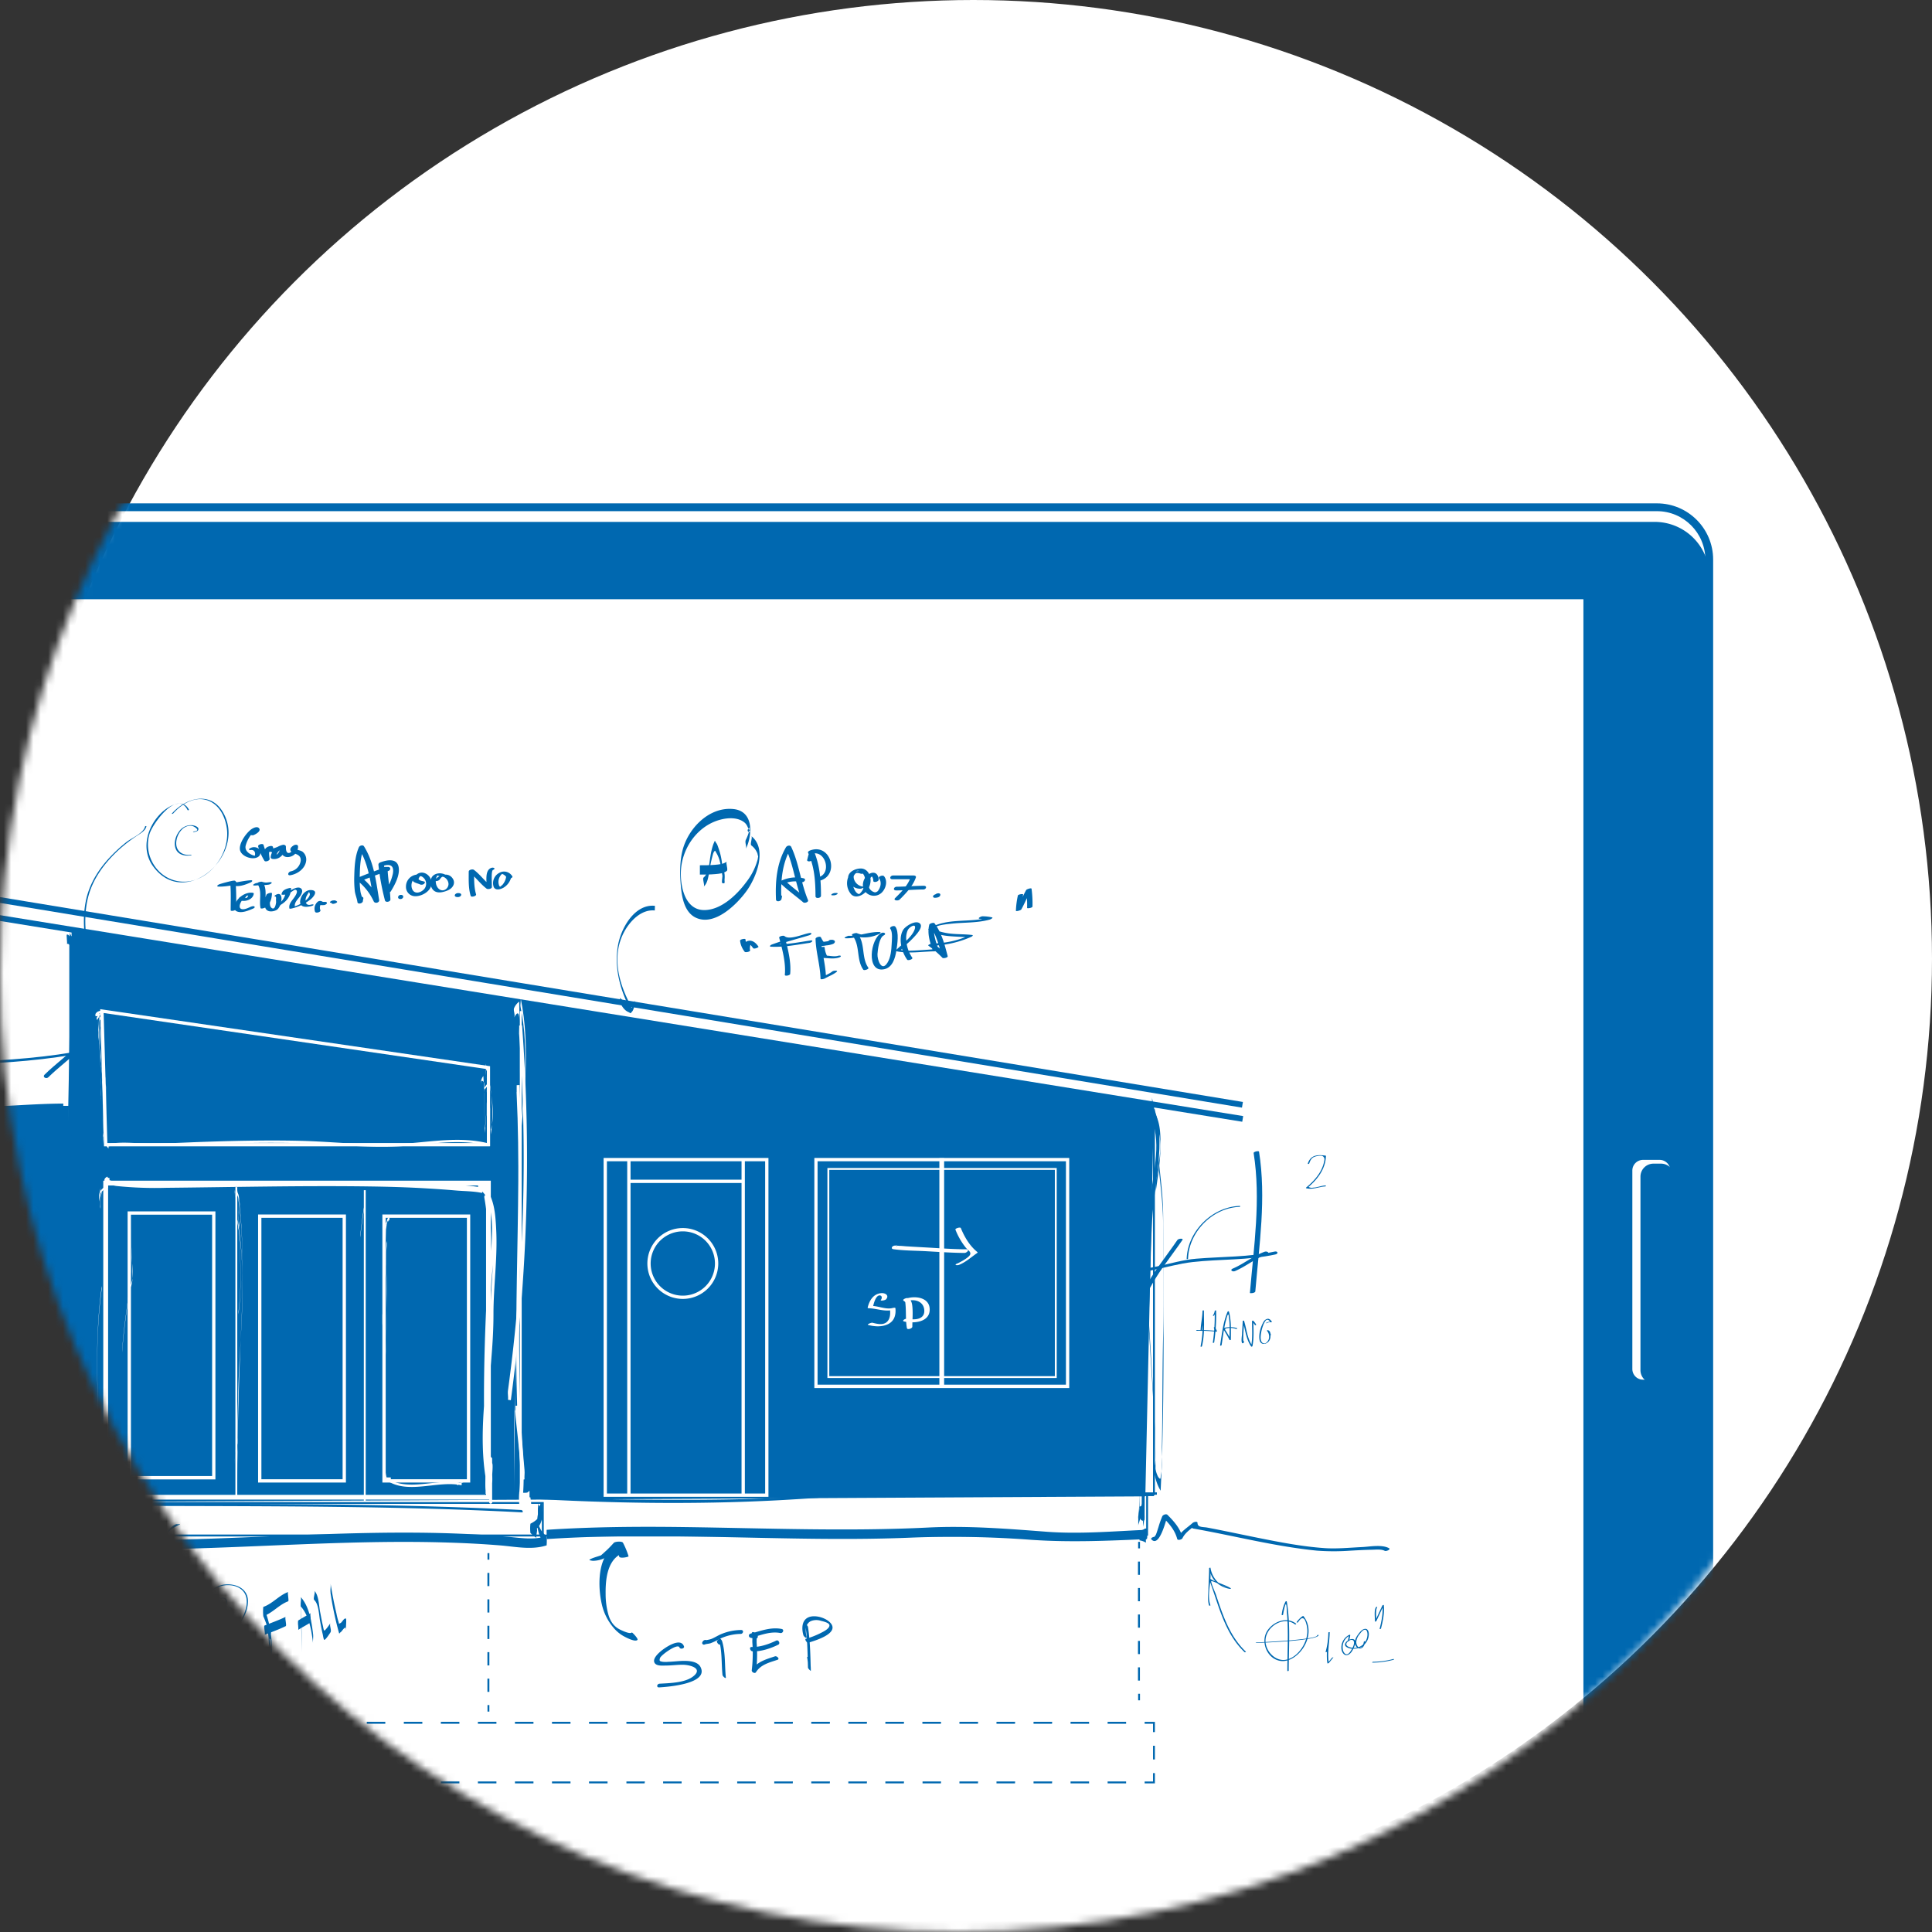
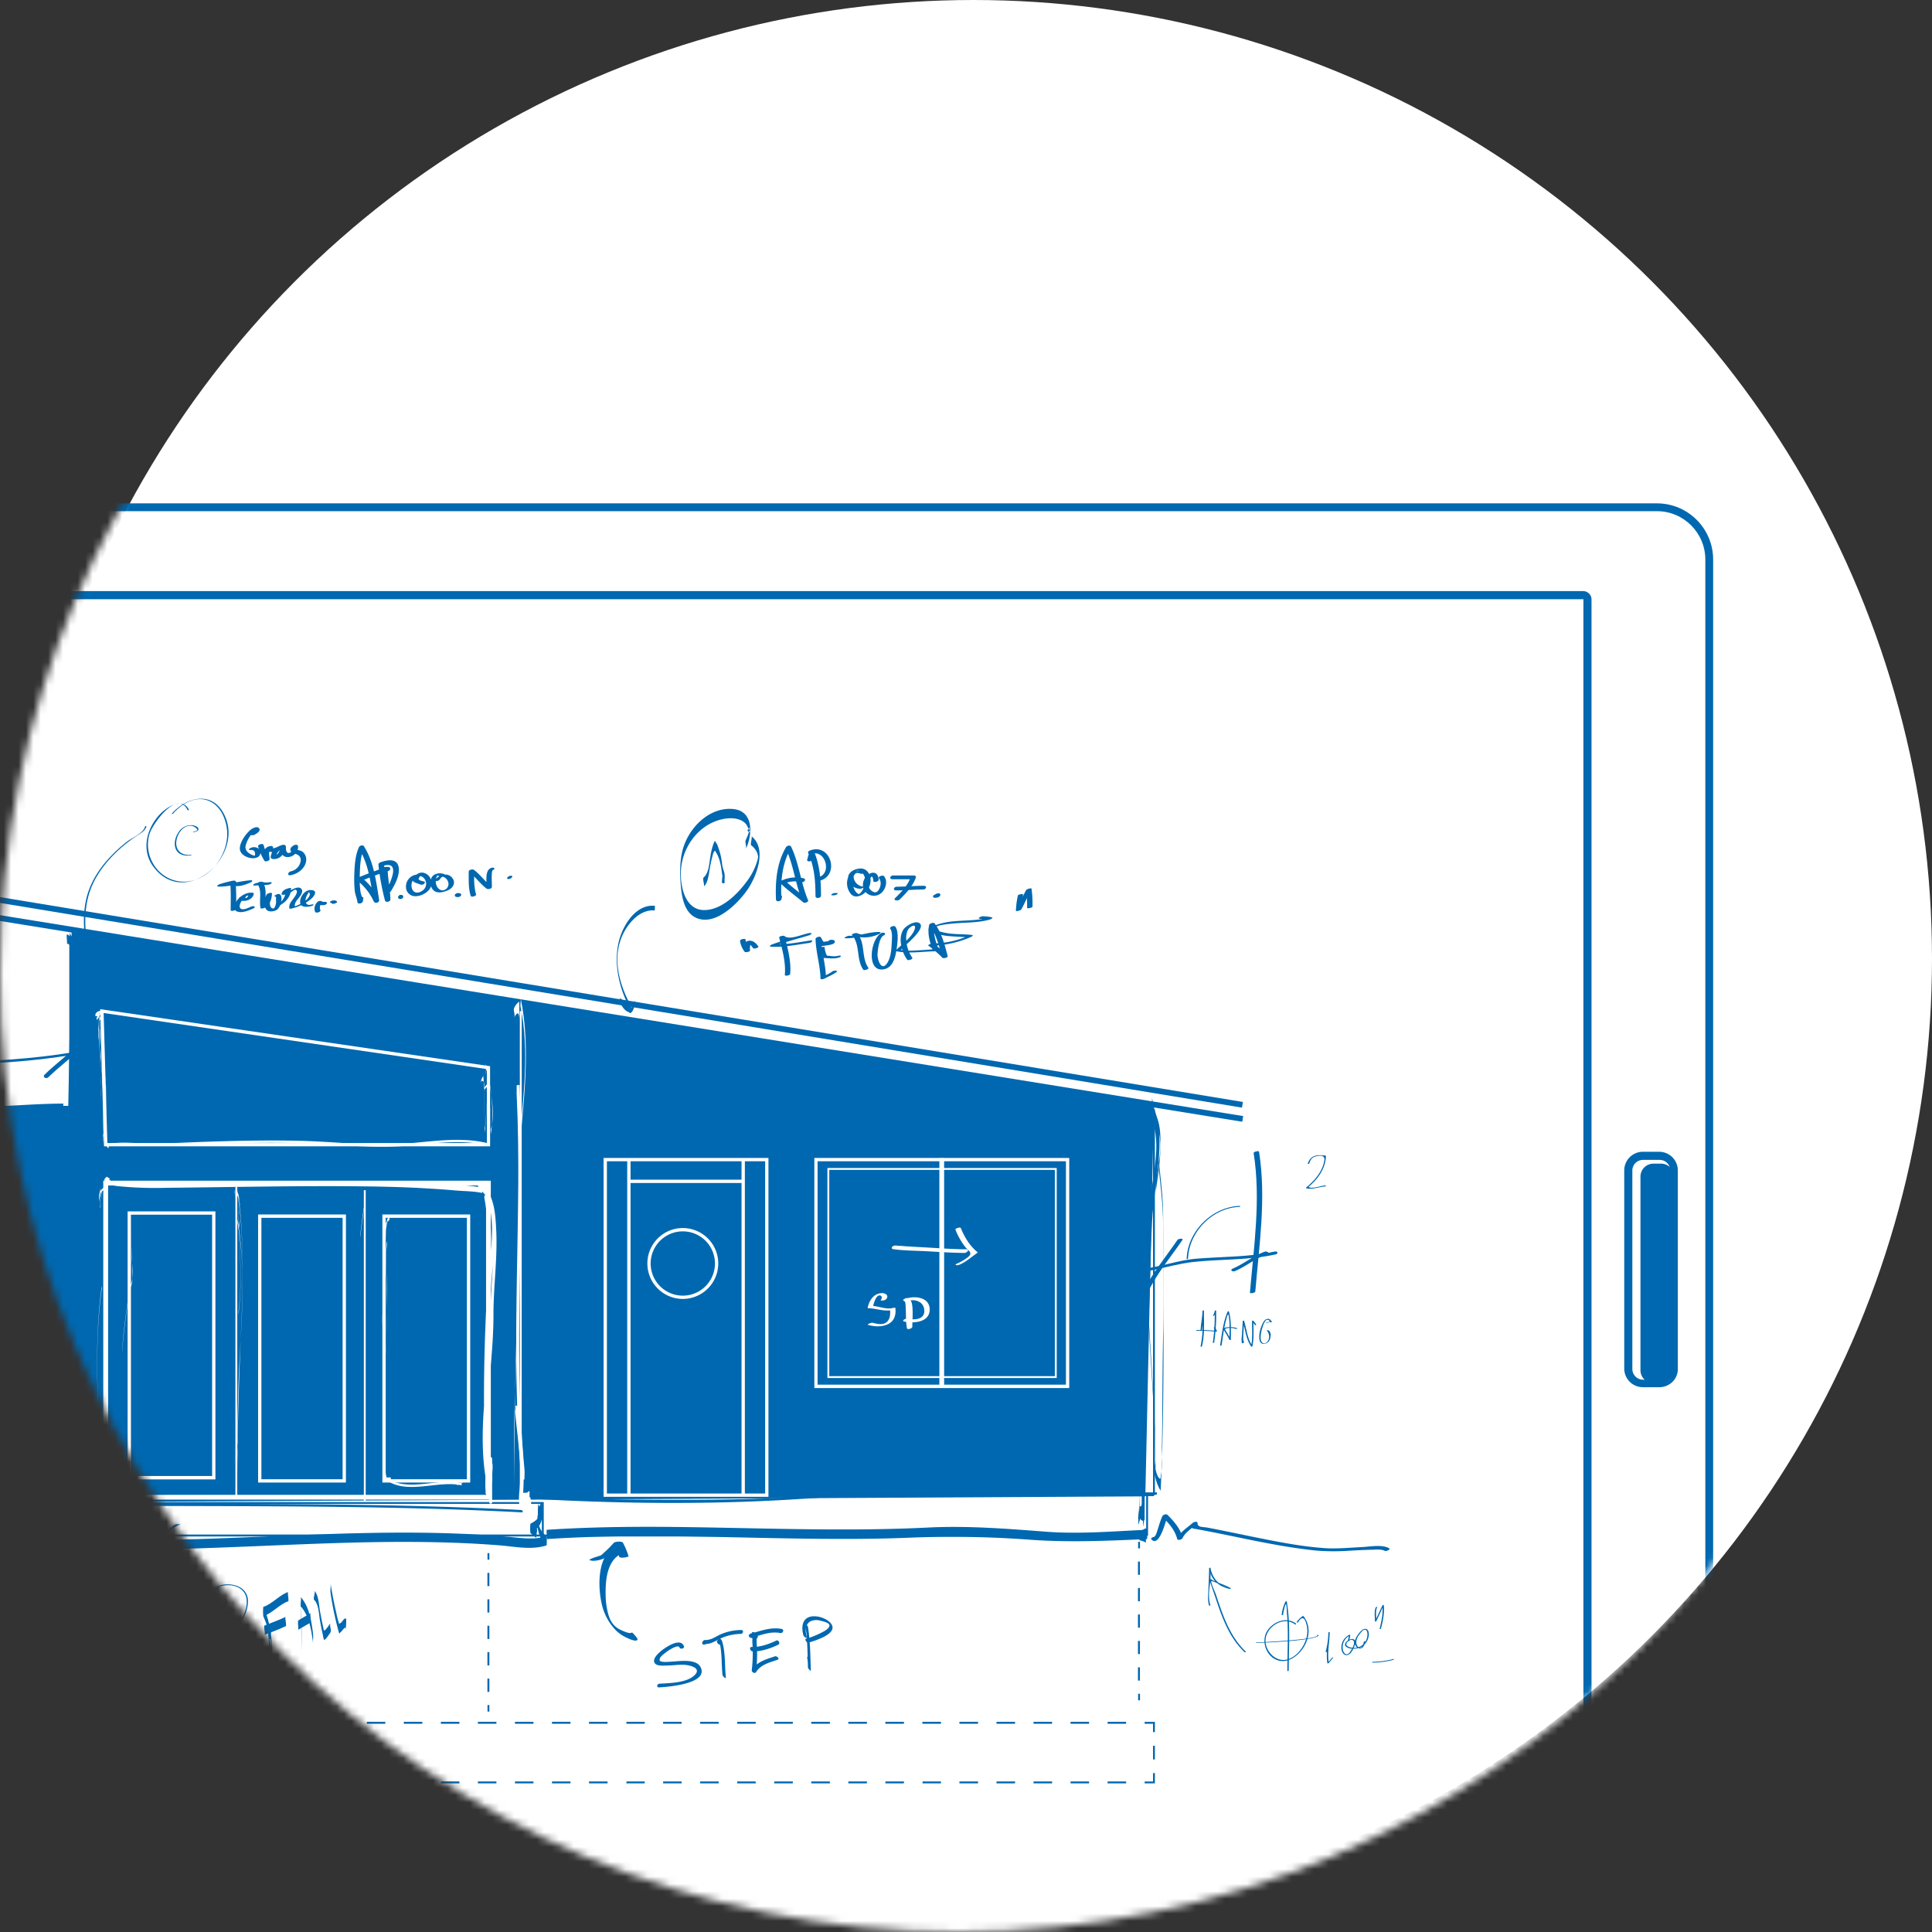
<svg xmlns="http://www.w3.org/2000/svg" width="261" height="261" fill="none">
  <rect width="100%" height="100%" fill="#333333" stroke="none" />
  <circle cx="131.5" cy="129.5" r="129.5" fill="#fff" />
  <mask id="mask0_567_13537" style="mask-type:alpha" maskUnits="userSpaceOnUse" x="0" y="2" width="259" height="259">
    <circle cx="129.5" cy="131.5" r="129.5" fill="#D9D9D9" />
  </mask>
  <g mask="url('#mask0_567_13537')">
    <path d="M-93.013 267.019V75.981a7.43 7.43 0 0 1 7.434-7.433h309.033a7.43 7.43 0 0 1 7.433 7.433v191.038a7.43 7.43 0 0 1-7.433 7.433H-85.579c-4.108.039-7.434-3.286-7.434-7.433Z" fill="#fff" />
-     <path d="M-89.922 267.097V77.898a7.388 7.388 0 0 1 7.394-7.394h306.06a7.388 7.388 0 0 1 7.394 7.394v189.199a7.388 7.388 0 0 1-7.394 7.394h-306.06c-4.068 0-7.394-3.325-7.394-7.394Z" fill="#0068B0" />
    <path d="M213.829 262.598H-75.955a.618.618 0 0 1-.626-.626V81.028c0-.352.274-.626.626-.626h289.823c.352 0 .626.274.626.626v180.944c-.039.352-.313.626-.665.626Z" fill="#fff" />
    <path d="M223.845 275H-85.971c-4.186 0-7.59-3.404-7.59-7.59V75.59c0-4.186 3.404-7.59 7.59-7.59h309.816c4.186 0 7.59 3.404 7.59 7.59v191.82c0 4.186-3.404 7.59-7.59 7.59ZM-85.971 69.056c-3.599 0-6.533 2.935-6.533 6.534v191.82c0 3.599 2.934 6.534 6.533 6.534h309.816c3.599 0 6.533-2.935 6.533-6.534V75.59c0-3.6-2.934-6.534-6.533-6.534H-85.971Z" fill="#0068B0" />
    <path d="M213.868 263.146H-75.994a1.136 1.136 0 0 1-1.135-1.135V80.989c0-.626.509-1.135 1.135-1.135h289.862c.626 0 1.135.509 1.135 1.135V262.01c0 .626-.509 1.135-1.135 1.135ZM-75.994 80.95c-.04 0-.04.039-.04.039V262.01c0 .039.04.039.04.039h289.862c.039 0 .039-.039.039-.039V80.989c0-.04-.039-.04-.039-.04H-75.994Z" fill="#0068B0" />
    <path d="m-8.164 150.567 17.452-1.163-.387 53.52H-7.39l-.775-52.357Z" fill="#0068B0" />
    <path d="m8.513 202.924 1.163-77.178 146.213 23.658-1.164 52.745-146.212.775Z" fill="#0068B0" />
    <path d="M73.457 207.568H-48.801v-4.651H73.457v4.651Zm-122.018-.264H73.204v-4.143H-48.561v4.143ZM10.58 149.394H-9.148v.253h19.726v-.253Z" fill="#0068B0" />
    <path d="M9.614 127.02h-.253v76.015h.253V127.02ZM155.889 201.861h-85.54v.252h85.54v-.252Z" fill="#0068B0" />
    <path d="M156.018 149.855h-.252v52.132h.252v-52.132ZM154.967 207.315H73.329v.253h81.638v-.253Z" fill="#0068B0" />
    <path d="M155.094 201.984h-.253v5.457h.253v-5.457ZM-15.947 121.054l-.124.766 183.891 29.72.123-.766-183.89-29.72ZM-15.367 118.658l-.126.766 183.275 30.209.126-.765-183.275-30.21ZM156.018 240.924h-1.385v-.253h1.132v-1.133h.253v1.386ZM152.13 240.924h-2.499v-.263h2.499v.263Zm-5.004 0h-2.502v-.263h2.502v.263Zm-5.004 0h-2.499v-.263h2.52l-.021.263Zm-5.004 0h-2.499v-.263h2.52l-.021.263Zm-5.004 0h-2.502v-.263h2.523l-.021.263Zm-5.004 0h-2.481v-.263h2.502l-.021.263Zm-5.004 0h-2.5v-.263h2.521l-.021.263Zm-5.004 0h-2.5v-.263h2.521l-.021.263Zm-5.004 0h-2.502v-.263h2.523l-.021.263Zm-5.004 0h-2.5v-.263h2.521l-.021.263Zm-5.005 0H99.59v-.263h2.499v.263Zm-5.004 0h-2.502v-.263h2.502v.263Zm-5.004 0h-2.5v-.263h2.5v.263Zm-5.004 0h-2.454v-.263h2.5l-.046.263Zm-5.004 0h-2.502v-.263h2.502v.263Zm-5.004 0h-2.5v-.263h2.5v.263Zm-5.004 0h-2.5v-.263h2.5v.263Zm-5.004 0h-2.502v-.263h2.502v.263Zm-5.004 0h-2.502v-.263h2.502v.263Zm-5.004 0h-2.5v-.263h2.5v.263Zm-5.004 0h-2.5v-.263h2.5v.263Zm-5.004 0h-2.502v-.263h2.502v.263Zm-5.004 0h-2.5v-.263h2.5v.263Zm-5.004 0h-2.5v-.263h2.5v.263Zm-5.005 0H29.53v-.263h2.502v.263Zm-5.004 0H24.53v-.263h2.5v.263Zm-5.004 0h-2.5v-.263h2.5v.263Zm-5.004 0h-2.5v-.263h2.5v.263Zm-5.004 0H9.514v-.263h2.502v.263Zm-5.004 0h-2.5v-.263h2.5v.263Zm-5.004 0h-2.5v-.263h2.5v.263Zm-5.004 0h-2.502v-.263h2.502v.263ZM152.13 232.865h-2.499v-.263h2.499v.263Zm-5.004 0h-2.502v-.263h2.502v.263Zm-5.004 0h-2.499v-.263h2.52l-.021.263Zm-5.004 0h-2.499v-.263h2.52l-.021.263Zm-5.004 0h-2.502v-.263h2.523l-.021.263Zm-5.004 0h-2.502v-.263h2.523l-.021.263Zm-5.004 0h-2.5v-.263h2.521l-.021.263Zm-5.004 0h-2.5v-.263h2.521l-.021.263Zm-5.004 0h-2.502v-.263h2.523l-.021.263Zm-5.004 0h-2.5v-.263h2.521l-.021.263Zm-5.005 0H99.59v-.263h2.499v.263Zm-5.004 0h-2.502v-.263h2.502v.263Zm-5.004 0h-2.5v-.263h2.5v.263Zm-5.004 0h-2.454v-.263h2.5l-.046.263Zm-5.004 0h-2.502v-.263h2.502v.263Zm-5.004 0h-2.5v-.263h2.5v.263Zm-5.004 0h-2.5v-.263h2.5v.263Zm-5.004 0h-2.502v-.263h2.502v.263Zm-5.004 0h-2.502v-.263h2.502v.263Zm-5.004 0h-2.5v-.263h2.5v.263Zm-5.004 0h-2.5v-.263h2.5v.263Zm-5.004 0h-2.502v-.263h2.502v.263Zm-5.004 0h-2.5v-.263h2.5v.263Zm-5.004 0h-2.5v-.263h2.5v.263Zm-5.005 0H29.53v-.263h2.502v.263Zm-5.004 0H24.53v-.263h2.5v.263Zm-5.004 0h-2.5v-.263h2.5v.263Zm-5.004 0h-2.5v-.263h2.5v.263Zm-5.004 0H9.514v-.263h2.502v.263Zm-5.004 0h-2.5v-.263h2.5v.263Zm-5.004 0h-2.5v-.263h2.5v.263Zm-5.004 0h-2.502v-.263h2.502v.263ZM156.018 233.997h-.253v-1.132h-1.132v-.253h1.385v1.385ZM156.018 235.843h-.252v1.846h.252v-1.846ZM66.11 209.819h-.253v.883h.253v-.883ZM66.11 228.558h-.263v-1.785h.263v1.785Zm0-3.571h-.263v-1.791h.263v1.791Zm0-3.571h-.263v-1.786h.263v1.786Zm0-3.572h-.263v-1.785h.263v1.785Zm0-3.571h-.263v-1.786h.263v1.786ZM66.11 230.344h-.253v.883h.253v-.883ZM154.006 208.295h-.253v.882h.253v-.882ZM153.996 227.033h-.264v-1.785h.264v1.785Zm0-3.574h-.264v-1.785h.264v1.785Zm0-3.571h-.264v-1.786h.264v1.786Zm0-3.571h-.264v-1.786h.264v1.786Zm0-3.572h-.264v-1.785h.264v1.785ZM154.006 228.819h-.253v.882h.253v-.882ZM9.048 127.511c1.254-.319.677 7.074.667 8.164 0 .298-.013.595 0 .89 0 .182 0 .245 0 0 0-.906.576-10.627-.677-10.308-.108.026.092 1.235 0 1.259l.01-.005Z" fill="#0068B0" />
    <path d="M9.385 127.176c.608 1.209.63 2.371.666 3.724.04 1.451.08 2.897.09 4.356.031 3.888-.09 7.773-.422 11.647-.036.416.037.843 0 1.259.343-3.98.45-7.973.443-11.968 0-1.805-.026-3.61-.08-5.415-.039-1.662.07-3.334-.697-4.862.166.329-.171.919 0 1.259Z" fill="#0068B0" />
    <path d="M9.715 127.218c0 10.962-.345 21.921-.464 32.885-.113 10.614.148 21.288-.69 31.868-.305 3.869-.619 7.92.153 11.757v-.021c.021-.577.092-1.154.132-1.731.015-.244.029-1.659.029-.618 0 .703.013.726.013 0v-.264.63c.247.661.484 1.33.671 2.014a2.79 2.79 0 0 1 0-.629v-1.68.629c.032-.029.045.263.043.232v-1.259c-.024.19-.043.208-.209.105.18.111-.194 1.138 0 1.259.32.198.237-1.116.211-1.354-.042-.352-.016-.237-.05 0a15.86 15.86 0 0 0 0 2.063v-.632a23.31 23.31 0 0 0-.671-2.013c.028.209.028.421 0 .63v.263c0 .703.013.727.013 0v-1.332c0 .147.029 2.225-.161 2.32 0 0-.421-3.4-.43-3.661-.07-2.634.28-5.291.464-7.917.353-4.98.33-10.008.406-15.012.16-10.619.197-21.236.39-31.868.1-5.571.176-11.141.179-16.711 0-.727 0-.703 0 0l-.03.047Z" fill="#0068B0" />
    <path d="M9.744 127.171c-.003 5.57-.08 11.14-.18 16.711-.192 10.632-.228 21.249-.39 31.868-.076 5.004-.052 10.032-.405 15.012-.184 2.626-.534 5.283-.463 7.917.008.261.429 3.661.429 3.661.19-.095.16-2.173.16-2.32v1.332c0 .727-.012.703-.012 0v-.263a2.295 2.295 0 0 0 0-.63c.247.661.484 1.33.671 2.013v.632a15.86 15.86 0 0 1 0-2.063c.034-.237.008-.352.05 0 .027.238.108 1.552-.21 1.354-.195-.121.179-1.148 0-1.259.165.103.184.085.208-.105v1.259c.002.031-.011-.261-.043-.232v-.629 1.68a2.79 2.79 0 0 0 0 .629 23.22 23.22 0 0 0-.671-2.014v-.63.264c0 .726-.013.703-.013 0 0-1.041-.014.374-.03.618-.039.577-.11 1.154-.131 1.731v.021c-.772-3.837-.458-7.888-.153-11.757.838-10.58.577-21.254.69-31.868.119-10.964.464-21.923.464-32.885l.029-.047Zm0 0c0-.727 0-.703 0 0Z" stroke="#0068B0" stroke-width=".391" />
    <path d="M-8.242 149.42c-.263.15-.24 1.264-.055 1.436.184.171 1.014.1 1.277.1.72 0 1.438-.019 2.155-.045 4.477-.158 8.954-.543 13.413-.566v-1.259c-3.974.021-7.946.4-11.917.511-.948.026-1.894.079-2.842.095-.371 0-1.912.218-2.155-.153v1.259c.016-.066.066-.085.124-.119.19-.11-.176-1.156 0-1.259ZM73.857 207.92c11.061-.732 22.147-.263 33.222-.084 5.449.092 10.906.11 16.352-.127a142.486 142.486 0 0 1 15.94.314c5.228.358 10.35.126 15.578-.103.026 0 0-1.259 0-1.259-4.53.198-9.078.606-13.611.264-5.291-.406-10.622-.83-15.929-.567-10.911.545-21.815.092-32.729-.058-6.276-.087-12.558-.047-18.823.366-.037 0 .018 1.259 0 1.259v-.005Z" fill="#0068B0" />
    <path d="M153.934 202.097c.005.912-.049 1.824-.161 2.729-.05.387.114.893 0 1.259.066-.211.343-1.354.461-1.338.166.024.211 1.53.208 1.483v.023c.203-1.25.203-2.526 0-3.776.016.209.016.42 0 .629v2.518c0 .429 0 .935.014.166-.004-.688.05-1.375.16-2.054v-.63 4.654h.337v-1.259c-.366 0-.65.263-1.008.335-.021.419-.021.839 0 1.258.301.041.59.144.85.301v-1.265.037c-.105.393.106.869 0 1.259v-.037c.035-.134.085-1.206 0-1.259a2.224 2.224 0 0 0-.85-.3v1.259c.358-.074.64-.334 1.008-.334v-1.259h-.337v.629-4.029a4.416 4.416 0 0 1 0-.63 14.052 14.052 0 0 0-.171 2.281v.026-1.677.629c0 .211.211.777-.018.885 0 0-.153-1.564-.15-1.451v-.021c-.177.555-.33 1.119-.504 1.677v1.262c.141-1.324.199-2.656.174-3.987 0-.701-.013-.727-.013 0v.007ZM-48.876 208.603c3.637-.79 7.33-.058 10.988.147 3.909.219 7.83-.079 11.739-.134 7.996-.116 16.018-.303 24.011-.09 4.106.108 8.189.495 12.292.659 4.103.163 8.262.174 12.378.095 8.091-.156 16.169-.638 24.257-.862 4.606-.129 9.218-.174 13.822-.026 2.302.071 4.6.192 6.898.377 2.088.166 4.29.663 6.334 0 .036-.419.036-.84 0-1.259a2.634 2.634 0 0 1-.885-1.054c-.24-.527-.311-.729-.174-1.106a1.8 1.8 0 0 1 .247-.579c.166-.182.032-.245.137-.093.106.153.048.68.169.909v-1.259c-.216-.398-.453-.79-.672-1.174.032.208.032.42 0 .629v1.175c.015.209.015.42 0 .629.072-.471.506-2.107.59-.666v-1.238c-.084 1.053-.671 1.707-1.596 2.157-.05.418-.05.841 0 1.259.256.252.538.477.84.671-.184-.118.198-1.132 0-1.258a5.258 5.258 0 0 1-.84-.672v1.259c1.117-.545 1.58-1.333 1.604-2.544v-.848s-.029-.714-.087-.722c-.208-.024-.484 1.198-.505 1.343v.63-1.175.629c.218.395.455.791.671 1.175-.174-.319.177-.93 0-1.259a1.666 1.666 0 0 1-.163-.824 1.04 1.04 0 0 1 0-.185c-1.014 1.409-.727 4.444.671 5.458v-1.259c-1.759.568-3.552.234-5.349.079-2.13-.188-4.264-.323-6.402-.406-4.111-.169-8.225-.174-12.336-.097-8.089.155-16.164.634-24.25.861-4.129.113-8.261.163-12.39.071-4.13-.092-8.213-.464-12.324-.651-8.01-.358-16.026-.063-24.04-.029-4.428.019-8.863.306-13.29.201-4.104-.098-8.276-1.088-12.35-.198-.097.021.08 1.243 0 1.259l.005-.005ZM155.955 151.519c1.464 2.489.527 5.634.168 8.312-.052.414.053.848 0 1.259.264-2.02.627-4.021.646-6.057.015-1.625.037-3.319-.814-4.765.182.308-.184.943 0 1.259v-.008ZM154.948 149.926s-.06-.037-.079-.034c-.018.003-.066 1.209 0 1.259.269.2.584.327.917.369v-1.259c-.725.179-1.457.326-2.181.503v1.259a15.803 15.803 0 0 0 1.678-1.344c.068-.065 0-.526 0-.629 0-.103-.077-.561 0-.629a15.92 15.92 0 0 1-1.678 1.343c-.132.1.118 1.23 0 1.259.724-.177 1.456-.324 2.181-.503.021-.42.021-.84 0-1.259a1.942 1.942 0 0 1-.917-.369v1.259c.019 0 .074.031.079.034a3.885 3.885 0 0 1 0-.629c0-.069.05-.603 0-.63Z" fill="#0068B0" />
    <path d="M155.621 149.505c.173.977.476 1.938.5 2.936v-1.087c-.024-1.054-.321-2.071-.506-3.108.071.405-.073.85 0 1.259h.006Z" fill="#0068B0" />
    <path d="M155.786 151.185c1.409 3.611.024 7.759-.242 11.478-.34 4.78-.385 9.586-.587 14.375-.393 9.189-.527 18.383-.527 27.577v-.629c-.224.034-.263-.322-.337-.503.142.361-.142.893 0 1.259.071.181.113.526.337.503.018 0 0-.622 0-.63 0-10.822.435-21.596.758-32.418.074-2.455.127-4.909.264-7.361.134-2.192.466-4.343.714-6.522.302-2.67.584-5.836-.411-8.388.142.361-.143.89 0 1.259h.031Z" fill="#0068B0" />
    <path d="M154.43 204.615c0-9.194.134-18.388.527-27.577.202-4.789.247-9.595.587-14.375.266-3.719 1.651-7.867.242-11.478h-.031c-.143-.369.142-.898 0-1.259.995 2.552.713 5.718.411 8.388-.248 2.179-.58 4.33-.714 6.522-.137 2.452-.19 4.906-.264 7.361-.323 10.822-.758 21.596-.758 32.418Zm0 0v-.629c-.224.034-.263-.322-.337-.503.142.361-.142.893 0 1.259.071.181.113.526.337.503.018 0 0-.622 0-.63Z" stroke="#0068B0" stroke-width=".391" />
    <path d="M156.286 153.687c.037 3.89.827 7.719.841 11.612.013 4.909.139 9.821.015 14.73-.1 3.977-.097 7.954-.131 11.931a370.373 370.373 0 0 1-.048 3.34c-.026 1.209.119 2.681-.124 3.866-.081.4.04.914-.376.356a3.472 3.472 0 0 1-.348-1.014 13.163 13.163 0 0 1-.321-3.293c0-.703-.013-.726-.013 0v6.587c.015-.745.108-1.485.145-2.228v-.548 1.054c0 .429 0 .935.013.169a8.552 8.552 0 0 1 .16-1.72v-.63.027-1.114a161.6 161.6 0 0 0-.052-2.621 238.13 238.13 0 0 0-.319-7.111c-.263-4.657-.608-9.31-.79-13.975 0 .301-.019.835 0 1.215.337 8.193 1.156 16.371 1.172 24.577v-.985c-.02-.21-.02-.421 0-.632-.113.621-.169 1.25-.169 1.881.014.201.014.402 0 .603a9.49 9.49 0 0 0 .013-1.349v-.608c-.018.669-.097 1.33-.136 1.996 0 .243-.016.482-.024.727-.026.727 0-.634 0-.771v-3.79s0-.746-.013-.264c-.053 1.902 0 4.019 1.014 5.681v-.021c.403-8.188.379-16.434.411-24.63.015-4.193-.056-8.386-.072-12.579-.015-3.808-.806-7.554-.842-11.357v.891l-.006-.003ZM70.612 204.002c-15.38-.806-30.79-.822-46.195-.864-15.474-.037-30.928-.377-46.396-.682-8.707-.172-17.414-.237-26.119.042v.313c15.497-.495 30.997.116 46.493.419 15.41.305 30.815.153 46.233.329 8.662.098 17.324.303 25.979.756v-.313h.005Z" fill="#0068B0" />
    <path d="M71.001 202.424c11.244.661 22.65.848 33.91.263 5.709-.3 11.409-.79 17.119-1.003 5.42-.195 10.853-.069 16.276.018 5.992.095 11.986.222 17.981.224v-.313c-10.604 0-21.218-.527-31.821-.311-5.71.113-11.404.585-17.103.93-5.7.345-11.373.4-17.075.382-6.434-.024-12.868-.119-19.292-.498v.316l.005-.008ZM14.935 159.966c-.284.163-.556.342-.84.505v.306c.474-.364.869-.811 1.343-1.175.05-.039-.047-.284 0-.316-.485.314-1.235 1.038-1.406 1.599-.108.361.179.671.31 1.053.175.545.264 1.114.264 1.686v-.232a6.313 6.313 0 0 0-.169-1.58.772.772 0 0 1 0 .155v2.489a19.995 19.995 0 0 0-.168-2.478c.004.066.004.133 0 .2 0 3.529.318 7.048.334 10.577v-.084c0-1.399-.05-2.797-.113-4.196-.042-.961-.092-1.922-.132-2.884-.02-.482-.047-.961-.055-1.443a12.39 12.39 0 0 1 .026-1.433c.085.756.111 1.516.08 2.276 0 .174 0 .182 0 0 0-.667-.046-1.351 0-2.015.068-.98-.067-.103.157-.018 0 0-.108-.827-.097-.77a3.892 3.892 0 0 0-.564-1.385c.016.024 0 .132 0 .158v.169c0 .023.019.139 0 .155.511-.577.848-1.254 1.51-1.678v-.316c-.475.366-.87.812-1.344 1.178-.045.034.048.287 0 .313.285-.163.556-.34.84-.503.048-.026-.042-.29 0-.316l.024.003ZM13.246 164.815c.648 7.711.36 15.47 1.175 23.176v-.313c-.814-7.701-.527-15.46-1.175-23.177v.314ZM65.46 160.54c.026 5.726.977 11.399 1.006 17.119v-.158c-.029-5.728-.98-11.401-1.006-17.119v.16-.002Z" fill="#0068B0" />
    <path d="M65.963 162.323c-.308 8.691.983 17.306 1.175 25.976v-.263c-.19-8.475-1.478-16.908-1.175-25.4v-.313ZM65.964 169.871c-.166.719-.198 1.459-.335 2.184-.018.102.019.213 0 .316.137-.725.169-1.467.335-2.184.023-.1-.021-.216 0-.316ZM17.694 163.979c0 1.794.156 3.582.166 5.373v-.158c0-1.791-.155-3.579-.166-5.373v.158ZM17.526 170.785c.346 3.537.416 7.095.208 10.643-.145 2.446-.49 4.875-.592 7.324-.166 3.99.04 7.98.047 11.97v-.084c0-2.868-.105-5.736-.1-8.607 0-3.303.398-6.537.614-9.824.258-3.91.198-7.835-.18-11.736v.314h.003ZM35.07 164.656c0 2.977.07 5.95.1 8.923.044 4.52-.209 9.016-.303 13.53-.06 2.931-.13 5.868-.153 8.802v1.238c.029.911.611 2.425.1 3.197-.047.074.047.242 0 .313.527-.79.04-2.354-.055-3.126-.232-1.843.047-3.827.058-5.702 0-2.344.036-4.685.116-7.029.22-6.729.144-13.411.136-20.146 0-.173 0-.181 0 0ZM63.362 165.865c0 .338-.077.669-.085 1.007v.281c0-.337.077-.669.085-1.006V165.865ZM92.398 222.406c-.456-1.275-2.55.174-3.12.656-.351.297-1.102.977-.88 1.514.22.537 1.121.429 1.58.427.774 0 1.543-.119 2.32-.103.737 0 2.634.4 1.496 1.443-1.093 1.009-3.295 1.028-4.693 1.114-.361.022-.461.527-.048.498 1.117-.066 6.758-.474 5.579-2.76-.548-1.053-2.566-.819-3.514-.745-.279.021-.553.042-.832.05a4.006 4.006 0 0 1-.743 0c-.392-.079-.506-.074-.387-.493.118-.418 2.418-2.062 2.634-1.454.11.309.721.153.61-.15l-.002.003ZM95 221.682a.445.445 0 0 0-.144.263.241.241 0 0 0 .114.204.247.247 0 0 0 .233.01c.263-.101.548-.087.806-.177a7.288 7.288 0 0 0 1.022-.482 6.812 6.812 0 0 1 3.037-.772c.342 0 .463-.526.052-.526a7.19 7.19 0 0 0-2.728.569c-.403.176-.775.41-1.175.59-.4.179-.753.163-1.117.305l.348.213h.045c.263-.316-.282-.455-.493-.2v.003Z" fill="#0068B0" />
    <path d="M97.263 222.156c.1-.107.187-.223.263-.348l-.419-.324c.47 1.559.33 3.19.498 4.791.019.182.477.579.453.335-.171-1.641-.032-3.308-.51-4.907-.035-.113-.304-.527-.44-.321l-.23.281c-.147.156.264.63.393.493h-.008ZM102.144 221.002v-.184l-.561-.079c.121.263.034.816.052 1.122.098 1.262.071 2.53-.079 3.787-.031.242.414.495.564.264.661-1.054 1.828-1.317 2.929-1.689.329-.11-.1-.553-.359-.463-1.193.405-2.402.708-3.115 1.843l.563.264c.154-1.297.181-2.606.079-3.909-.023-.368.061-.916-.094-1.248-.072-.15-.543-.382-.561-.079a1.412 1.412 0 0 0 0 .184c0 .277.579.509.582.203v-.016Z" fill="#0068B0" />
    <path d="M101.666 223.086c1.175.037 2.423-.39 3.469-.896.329-.16.034-.708-.264-.561-1.009.487-2.196.901-3.329.867-.379-.013-.2.579.132.59h-.008ZM102.111 220.808a1.817 1.817 0 0 1-.55-.119l-.016.545c1.259-.345 2.539-.882 3.866-.624.364.069.582-.471.179-.55-1.448-.28-2.813.263-4.193.634a.282.282 0 0 0-.227.267.281.281 0 0 0 .211.279c.23.072.468.116.709.131a.271.271 0 0 0 .202-.075.284.284 0 0 0-.181-.488ZM108.779 219.38c.3 1.946.314 3.916.372 5.881 0 .169.384.487.384.471a7.154 7.154 0 0 0-.129-1.482c-.029-.132-.403-.527-.377-.401.092.465.132.938.122 1.412l.384.471c-.061-1.991-.076-3.979-.382-5.952-.018-.132-.395-.527-.374-.4Z" fill="#0068B0" />
    <path d="M108.985 221.147c-.216-.732-.245-1.719.527-2.133a1.97 1.97 0 0 1 1.398-.05c.29.076 1.125.248 1.143.608.021.477-.94.917-1.267 1.08a11.25 11.25 0 0 1-1.927.743c-.193.058.15.572.318.527.888-.264 4.214-1.233 3.05-2.634-.593-.716-2.015-1.146-2.897-.843-1.053.364-1.053 1.58-.79 2.479.047.155.511.55.416.239l.029-.016ZM82.962 209.003c-2.302 1.351-2.192 5.457-1.665 7.704a7.382 7.382 0 0 0 1.64 3.25c.36.42.789.776 1.268 1.053.329.184 1.62.872 1.91.527.139-.171-.73-1.054-.76-1.004-.231.28-1.332-.263-1.556-.368-.872-.419-1.346-1.133-1.61-2.036a10.343 10.343 0 0 1-.373-2.781c-.024-1.807.168-4.312 1.907-5.334.079-.044-.603-1.095-.761-1.003v-.008Z" fill="#0068B0" />
    <path d="M82.65 208.974c-.111 1.054-2.255 1.233-3.003 1.723-.15.097.456.16.448.16 1.756-.026 2.915-1.177 4.043-2.404l-1.238.018c.307.584.56 1.195.755 1.825.108.287 1.296.04 1.26-.058a10.853 10.853 0 0 0-.757-1.828c-.139-.231-1.069-.163-1.237.019-.361.395-.727.79-1.125 1.143-.297.263-1.006.98-1.38.985l.448.161c.79-.527 2.92-.617 3.042-1.802.018-.163-1.23-.208-1.257.058ZM100.749 114.716c.927-1.931 1.091-5.139-1.672-5.418-3.326-.337-6.174 2.671-6.895 5.673-.38 1.581-.343 3.39-.177 5.004.148 1.436.527 3.295 1.981 3.99 2.523 1.215 5.53-1.759 6.848-3.571 1.298-1.764 2.897-5.699.666-7.44.197.153-.208 1.096 0 1.259.374.277.661.655.827 1.09.035.178.079.354.132.527.192.363.2-.632 0-.235a2.314 2.314 0 0 0-.093.467 8.611 8.611 0 0 1-1.524 3.068c-1.267 1.722-3.403 3.814-5.708 3.814-2.96 0-3.442-4.188-3.028-6.321.526-2.776 2.554-5.268 5.372-5.931.988-.235 2.21-.264 3.055.389.44.34.459.73.725 1.154.266.424-.717.071.031-.445-.021.016-.084.476-.092.511-.107.401-.255.79-.442 1.161-.166.345.16.922 0 1.259l-.006-.005Z" fill="#0068B0" />
    <path d="M95.052 119.788c.514-.442.62-1.238.74-1.867.111-.818.279-1.628.5-2.423a1.42 1.42 0 0 1 .185-.464c.195-.189.105-.095.28.153.26.439.444.919.544 1.42.245.919.193 1.809.572 2.683v-1.259c0 .145-.216.024-.303 0 .121.043-.137 1.212 0 1.259.421.148.308-.097.31-.455a4.01 4.01 0 0 0 0-.79c-.089-.435-.263-.82-.326-1.275a8.924 8.924 0 0 0-.46-2.107c-.088-.24-.198-.669-.393-.843-.082-.263-.155-.263-.216-.042-.058.118-.109.24-.153.363a9.713 9.713 0 0 0-.366 1.581c-.155.869-.184 2.199-.906 2.818-.213.184.2 1.087 0 1.261l-.008-.013Z" fill="#0068B0" />
-     <path d="M94.55 118.15c.687 0 1.375 0 2.06-.063.526-.048 1.171-.087 1.58-.44.213-.179-.2-1.091 0-1.259-.42.353-1.054.392-1.58.44-.685.063-1.373.063-2.06.063v1.259Z" fill="#0068B0" />
    <path d="M13.75 160.806c-.171.79-.332 1.693-.169 2.497a1.041 1.041 0 0 1 0-.156v-2.67c0 .113-.247 1.198-.158 1.288-.087-.087.058-.39.108-.49a1.944 1.944 0 0 1 1.054-.825c.04-.018-.037-.3 0-.316-.632.264-1.151.656-1.206 1.383-.016.264-.007.528.029.79.015-.4.105-.79.145-1.182 0 .087.026-.24.015-.193.045-.218 0 .33 0 .34v1.733c-.12-.598.04-1.277.169-1.867.02-.103-.021-.216 0-.316l.013-.016ZM13.75 173.735c-1.19 8.612-.358 17.333-.168 25.979v.024c.65-1.989.526-4.056.505-6.116v.082c0 2.594-.047 5.17-.503 7.733-.018.102.019.213 0 .316.363-2.259.53-4.545.503-6.832v-.643c-.026 1.283.064 2.571-.163 3.84-.09.508-.245 1.367-.36.424-.093-.729-.046-1.506-.072-2.244-.263-7.411-.761-14.872.264-22.249.013-.103-.014-.211 0-.314h-.006ZM14.409 154.667v.15c0 .176 0 .181 0 0 .064.127.148.243.25.342-.053-.053.042-.247 0-.313l-.168-.264v.316c1.914-.426 3.892-.076 5.83-.087 2.166 0 4.325-.136 6.487-.215 4.567-.172 9.15-.264 13.72-.166 4.448.102 8.873.671 13.326.432 4.061-.219 8.249-1.125 12.263-.048v-.316l-.419-.082c.019 0-.024.309 0 .314l.419.084c-.019 0 .026-.308 0-.316-3.95-1.053-8.044-.195-12.031.037-4.533.263-9.031-.316-13.558-.419-4.528-.103-8.995 0-13.482.156-2.165.079-4.328.2-6.495.223-2.01.021-4.077-.352-6.058.087-.009.105-.009.211 0 .316.056.085.11.169.169.251v-.314a.844.844 0 0 1-.264-.337.523.523 0 0 1 0 .158v.15c0 .177 0 .182 0 0v-.15c0-.182 0-.174 0 0l.011.011ZM17.612 164.317c0 1.801.116 3.603.166 5.404.037 1.227.416 2.813-.166 3.93-.042.081.042.231 0 .313.355-.682.292-1.557.263-2.312-.06-2.5-.263-5.005-.263-7.493v.158Z" fill="#fff" />
    <path d="M17.527 164.001c-.074 2.502.234 4.991.131 7.493-.152 3.65-.961 7.24-1.138 10.893v.303c.177-3.653.957-7.243 1.138-10.894.124-2.502-.203-4.99-.131-7.49v-.305ZM51.695 164.899c.374.176.432.3.45.766v-.308c-.026.276-.07.548-.116.822v.308c.006-.38.068-.756.185-1.117.032-.087.232-.664.232-.461a.523.523 0 0 1 0 .158c.055-.113.11-.224.168-.337v-.313c-.721 0-.43 3.687-.434 4.021-.04 3.448-.409 6.895-.575 10.338v.303c.161-3.282.446-6.558.559-9.845.034-.935-.214-4.504.45-4.504v-.313c-.045.087-.168.513-.168.324a.53.53 0 0 1 0-.158 3.375 3.375 0 0 0-.422 1.601c.008.102.008.205 0 .308.1-.603.35-1.58-.334-1.909.04.018-.042.295 0 .316h.005Z" fill="#fff" />
    <path d="M144.349 187.419H110.11v-30.89h34.239v30.89Zm-33.999-.263h33.749v-30.377H110.35v30.377Z" fill="#fff" stroke="#fff" stroke-width=".196" />
    <path d="M127.35 156.655h-.252v30.641h.252v-30.641Z" fill="#fff" stroke="#fff" stroke-width=".391" />
    <path d="M142.755 186.161h-30.978v-28.373h30.978v28.373Zm-30.725-.25h30.472v-27.87H112.03v27.87ZM70.478 136.591h-.252v66.444h.252v-66.444Z" fill="#fff" />
    <path d="M103.715 202.11H81.64v-45.581h22.075v45.581Zm-21.823-.247h21.573v-45.084H81.892v45.084Z" fill="#fff" stroke="#fff" stroke-width=".196" />
    <path d="M85.084 156.655h-.253v45.332h.253v-45.332ZM100.528 156.655h-.253v45.332h.253v-45.332ZM92.243 175.378a4.694 4.694 0 0 1-4.333-2.895 4.694 4.694 0 0 1 1.017-5.112 4.691 4.691 0 0 1 8.007 3.316 4.698 4.698 0 0 1-4.69 4.691Zm0-9.128a4.44 4.44 0 1 0-.001 8.881 4.44 4.44 0 0 0 .001-8.881Z" fill="#fff" stroke="#fff" stroke-width=".196" />
    <path d="M100.402 159.465H84.955v.253h15.447v-.253Z" fill="#fff" stroke="#fff" stroke-width=".196" />
    <path d="M66.112 202.386H14.146v-42.688h51.963l.003 42.688Zm-51.703-.245h51.45v-42.19h-51.45v42.19Z" fill="#fff" stroke="#fff" stroke-width=".391" />
    <path d="M29.004 199.756H17.337v-36.008h11.667v36.008Zm-11.414-.263h11.164v-35.492H17.59v35.492ZM46.635 200.18h-11.67v-36.013h11.67v36.013Zm-11.42-.25h11.167v-35.51H35.215v35.51ZM63.425 200.18h-11.67v-36.013h11.67v36.013Zm-11.417-.25h11.164v-35.51H52.008v35.51Z" fill="#fff" stroke="#fff" stroke-width=".196" />
    <path d="M49.405 160.788h-.253v42.058h.253v-42.058ZM32.053 160.37H31.8v42.058h.253V160.37Z" fill="#fff" />
    <path d="M66.11 154.764H14.146l-.511-18.32.147.021 52.324 7.656.006 10.643Zm-51.702-.25h51.463V144.34L13.9 136.736l.508 17.778Z" fill="#fff" stroke="#fff" stroke-width=".196" />
    <path d="M69.49 137.416c.716-1.356.69.324.703 1.038.019 1.276.036 2.554.05 3.832.023 2.372.037 4.742.042 7.111.01 4.872-.021 9.744-.095 14.614-.121 8.616-.34 17.229-.658 25.84-.14 3.919-.058 7.817-.048 11.738v-.337c-.042-17.23.825-34.457.79-51.697 0-4.72-.044-9.439-.134-14.156a.468.468 0 0 0 0-.087 2.165 2.165 0 0 0-.672.84c-.173.332.172.935 0 1.259l.022.005Z" fill="#fff" />
    <path d="M70.33 136.073c1.246 6.029.333 12.157-.168 18.217-.034.417.034.843 0 1.259.566-6.847 1.58-13.921.169-20.735.081.4-.085.856 0 1.259Z" fill="#fff" />
-     <path d="M70.328 139.744a231.344 231.344 0 0 1-1.51 48.123c-.055.414.058.851 0 1.262a243.48 243.48 0 0 0 1.515-50.599c.02.3-.032.835 0 1.214h-.005Z" fill="#fff" stroke="#fff" stroke-width=".391" />
    <path d="M69.993 147.803c.817 17.351-.974 34.744.672 52.069-.04-.413.042-.84 0-1.259-1.646-17.301.148-34.689-.669-52.024.013.3-.021.832 0 1.214h-.002Z" fill="#fff" stroke="#fff" stroke-width=".391" />
    <path d="M69.827 191.144c.33 3.529.943 7.111.503 10.658a8.36 8.36 0 0 0 0 1.262c.334.062.675.062 1.009 0v-1.262a4.88 4.88 0 0 0-.832.851c-.1.116.09 1.243 0 1.259.408-.074.64-.319 1.006-.503.176-.087-.161-1.18 0-1.259-.367.184-.598.429-1.007.503v1.259c.245-.313.527-.594.84-.838.109-.079-.081-1.251 0-1.261a2.674 2.674 0 0 1-1.008 0v1.261c.545-4.382-.097-8.817-.503-13.181.037.416-.04.842 0 1.261l-.008-.01Z" fill="#fff" />
    <path d="M70.507 202.653a4.88 4.88 0 0 1 .832-.851v1.262a2.758 2.758 0 0 1-1.009 0 8.36 8.36 0 0 1 0-1.262c.44-3.547-.174-7.129-.503-10.658l.008.01c-.04-.419.037-.845 0-1.261.406 4.364 1.048 8.799.503 13.181v-1.261c.333.064.675.064 1.009 0-.082.01.108 1.182 0 1.261a4.808 4.808 0 0 0-.84.838m0-1.259c-.1.116.09 1.243 0 1.259m0-1.259c.408-.074.64-.319 1.006-.503-.161.079.176 1.172 0 1.259-.367.184-.598.429-1.007.503m0-1.259v1.259" stroke="#fff" stroke-width=".391" />
    <path d="M65.629 161.794c.528 2.984.653 6.026.37 9.044-.097 1.135-.03-1.096-.03-.99 0-.919 0-1.844.026-2.76 0-.709.031-1.417.058-2.126 0-.237.015-.474.029-.714.052-.866.042-.076.029.343 0 .263-.022.527-.056.806-.029.226 0 .735-.09.263a8.368 8.368 0 0 1 0-1.317v-1.459c0-.342-.176-.995.167-.642.342.352.397 1.614.453 2.13a23.462 23.462 0 0 1-.069 4.591c-.585 6.637-.93 13.247-.935 19.916 0 4.311.206 8.62.213 12.932v-.043c0-.413.235-1.906 0-2.251.182.263.159 1.527.166 1.733V198.674c0-.179-.131-.825.053-.503.263.463.113 2.755.113 2.928 0 .174 0 .182 0 0 0 .743.063-3.468.164-3.397.142.1 0 1.446 0 1.664v3.58c0 .174 0 .181 0 0v-5.718c0-.182 0-.174 0 0 0 1.032.084 2.225-.116 3.258-.156.808-.05.318-.153-.019a6.105 6.105 0 0 1-.137-.698 29.212 29.212 0 0 1-.424-3.742c-.158-2.974.113-5.958.395-8.915.303-3.2.619-6.392.614-9.608 0-3.814.569-7.604.366-11.425-.1-1.886-.219-4.838-2.054-5.944v.316c.288-.006.575.051.84.166v-.314a1.245 1.245 0 0 1-.672-.168v.316c.307.075.595.211.848.4-.04-.037.016-.263 0-.316a.266.266 0 0 1 0-.063v.313a.26.26 0 0 0 0 .066v-.316a2.525 2.525 0 0 0-.848-.4c.037.013-.04.292 0 .316.204.117.437.175.672.166a3.102 3.102 0 0 0 0-.314 2.055 2.055 0 0 0-.84-.168c.013 0-.022.302 0 .316 1.998 1.203 2.033 4.638 2.083 6.65.076 3.16-.316 6.292-.398 9.45-.105 3.995-.416 7.924-.764 11.904-.263 3.005-.424 6.058-.163 9.057.061.703.15 1.405.263 2.107.04.232.08.466.124.698.045.232.092.466.145.698.042.307.069.307.079 0 .263-.669.126-1.735.137-2.457v-.919 5.291c0 .174 0 .182 0 0v-5.702a1.503 1.503 0 0 1 0-.156c-.134 1.209-.124 2.408-.169 3.622a20.448 20.448 0 0 0-.168-3.287c.004.053.004.105 0 .158 0 .88.018 1.765 0 2.634 0 .158.129.526-.016.321-.179-.263-.142-1.427-.15-1.607v.153c0 .656-.034 1.741 0 2.197-.055-.711 0-1.446-.024-2.157-.034-1.933-.092-3.864-.134-5.794-.113-5.213-.019-10.438.208-15.647.15-3.461.658-6.89.803-10.348.082-1.968.053-3.998-.687-5.85a.523.523 0 0 1 0 .158v4.701c.004.053.004.106 0 .158.14-1.106.201-2.221.184-3.336v-.153c-.16 2.897-.168 5.807-.168 8.715v.15c.17-3.474.31-6.945-.337-10.382.018.1-.019.213 0 .316Z" fill="#fff" />
    <path d="M66.126 201.099c0-.173.15-2.465-.113-2.928-.184-.322-.053.324-.053.503V201.25c-.007-.206.016-1.47-.165-1.733.234.345 0 1.838 0 2.251v.043c-.008-4.312-.214-8.621-.214-12.932.005-6.669.35-13.279.935-19.916.173-1.524.196-3.062.069-4.591-.056-.516-.111-1.778-.453-2.13-.343-.353-.166.3-.166.642v1.459a8.368 8.368 0 0 0 0 1.317c.09.472.06-.037.09-.263.033-.279.055-.543.055-.806.013-.419.023-1.209-.03-.343-.013.24-.028.477-.028.714-.027.709-.058 1.417-.058 2.126-.027.916-.027 1.841-.027 2.76 0-.106-.066 2.125.032.99.282-3.018.157-6.06-.371-9.044-.019-.103.018-.216 0-.316.647 3.437.508 6.908.337 10.382v-.15c0-2.908.008-5.818.168-8.715v.153a23.691 23.691 0 0 1-.184 3.336 1.042 1.042 0 0 0 0-.158v-4.701a.523.523 0 0 0 0-.158c.74 1.852.769 3.882.687 5.85-.145 3.458-.653 6.887-.803 10.348-.227 5.209-.321 10.434-.208 15.647.042 1.93.1 3.861.134 5.794.024.711-.031 1.446.024 2.157-.034-.456 0-1.541 0-2.197v-.153c.008.18-.029 1.344.15 1.607.145.205.016-.163.016-.321.018-.869 0-1.754 0-2.634a1.042 1.042 0 0 0 0-.158c.144 1.089.2 2.188.168 3.287.045-1.214.035-2.413.169-3.622a1.503 1.503 0 0 0 0 .156v5.702m-.16-1.831c0 .174 0 .182 0 0Zm0 0c0 .743.063-3.468.163-3.397.142.1 0 1.446 0 1.664v3.58m0 0c0 .174 0 .181 0 0Zm0 0v-5.718m0 0c0-.182 0-.174 0 0Zm0 0c0 1.032.084 2.225-.116 3.258-.156.808-.05.318-.153-.019a6.105 6.105 0 0 1-.137-.698 29.212 29.212 0 0 1-.424-3.742c-.158-2.974.113-5.958.395-8.915.303-3.2.619-6.392.614-9.608 0-3.814.569-7.604.366-11.425-.1-1.886-.219-4.838-2.054-5.944m0 0v.316m0-.316c.288-.004.575.054.84.168m-.84-.168c.013 0-.022.302 0 .316m0 0c.288-.006.575.051.84.166m-.84-.166c1.998 1.203 2.033 4.638 2.083 6.65.076 3.16-.316 6.292-.398 9.45-.105 3.995-.416 7.924-.764 11.904-.263 3.005-.424 6.058-.163 9.057.061.703.15 1.405.263 2.107.04.232.08.466.124.698.045.232.092.466.145.698.042.307.069.307.079 0 .263-.669.126-1.735.137-2.457v-.919 5.291m-.666-42.313v-.314m0 .314a1.253 1.253 0 0 1-.672-.166m.672.166a3.102 3.102 0 0 0 0-.314m0 0a1.245 1.245 0 0 1-.672-.168m0 0v.316m0-.316c.305.079.593.215.848.4m-.848-.4c.037.013-.04.292 0 .316m0 0c.307.075.595.211.848.4m0 0c-.04-.037.016-.263 0-.316m0 .316a.26.26 0 0 1 0-.066v-.313a.266.266 0 0 0 0 .063m0 .316v-.316m.49 42.395c0 .174 0 .182 0 0Z" stroke="#fff" stroke-width=".391" />
    <path d="M14.59 159.128c-1.008.506.914.869 1.162.898 2.236.23 4.485.311 6.731.243 9.187-.09 18.376-.311 27.562-.182 2.542.037 5.08.11 7.617.263 1.303.074 2.607.167 3.911.279 1.17.103 2.402.087 3.553.332-.02 0 .024-.311 0-.316-1.765-.374-3.706-.355-5.507-.484a152.776 152.776 0 0 0-6.129-.306c-4.108-.124-8.222-.111-12.333-.084-4.112.026-8.268.016-12.4.089-3.118.056-6.25.193-9.365.095-.648-.021-4.86.127-5.028-.635v.316c.037-.102.131-.139.226-.187.042-.021-.042-.294 0-.313v-.008Z" fill="#fff" stroke="#fff" stroke-width=".391" />
    <path d="M31.714 161.435c.016-1.001.16.659.169.856v-.016c0-.424-.03-1.345.282-.603.108.327.175.666.2 1.009.13.785.13 1.586 0 2.37-.103.498-.071.704-.137.061-.074-.69.05-1.401 0-2.094.026.387 0 .79 0 1.175.097 4.356.545 8.715-.016 13.055v.316c.645-5.004.024-10.008 0-15.012V165.989a.787.787 0 0 1 0 .158c.275-1.315.315-2.669.118-3.998-.044-.263-.052-.79-.229-.993-.302-.348-.097.221-.218.479-.06.127.082.385-.021.045-.087-.287-.14-1.477-.153-.527v.264l.005.018Z" fill="#fff" />
    <path d="M32.054 161.122c1.512 8.707.026 17.564 0 26.337v.084c.026-8.894 1.533-17.883 0-26.727.018.103-.016.214 0 .316v-.01Z" fill="#fff" />
    <path d="M32.055 165.048c1.364 7.269.392 14.749.16 22.094a321.115 321.115 0 0 0-.155 9.005c0 1.248-.029 2.699 0 3.832-.044-1.844 0-3.687 0-5.531a1.028 1.028 0 0 1 0-.155 21.878 21.878 0 0 0-.334 3.21v.263a11.77 11.77 0 0 1 .213-2.409c.24-1.028.121.553.121.848v4.277c0 .176 0 .182 0 0 0-7.238.224-14.441.548-21.668.214-4.688.319-9.45-.55-14.082.02.1-.019.213 0 .316h-.003ZM49.343 162.149c-.3 1.557-.496 3.126-.672 4.701v.314c.176-1.58.371-3.142.672-4.699.02-.102-.019-.216 0-.316ZM13.75 136.463c-.375.187-.607.105-.84.503a2.044 2.044 0 0 0 0 .313c.226.042.3-.068.502-.166v-.303c-.097.237-.237.435-.334.672-.032.076.047.263 0 .316.123-.145.235-.299.334-.461.14-.361.195-.406.169-.132-.053-.021.263.527-.169.108.016.016 0 .145 0 .158 0 .869-.24 2.729 0 3.29-.118-.279-.034-.827-.053-1.135-.044-.764-.1-1.525-.11-2.289v.245c.02 2.412.316 4.809.337 7.222v-2.932c0-.972-.15-2.086 0-3.039.097-.637.132.69.142.84.08 1.227.095 2.458.045 3.687-.032.94-.084 1.881-.124 2.821-.029.701.013 1.435-.063 2.133-.018.169 0 .556 0-.368v-4.241c0-.416.126-1.035 0-1.411.072.367.1.742.082 1.116.123 1.915.281 3.827.363 5.742.013.292-.069 2.502.045 1.188-.032-.92-.016-1.844.042-2.758l.058-.445c.208.619.047 1.385.024 2.033-.035.919-.085 1.844-.137 2.758-.027.466-.048.932-.085 1.393-.063.774-.037.595-.058.095-.081-2.12 0-4.264 0-6.387 0-.182 0-.176 0 0V152.033v-1.182c-.013-.951-.04-1.905-.052-2.855 0-.819-.214-3.522.092-3.545.134-.014.203.9.226 1.09.29 2.625.201 5.278-.263 7.877-.018.103.016.214 0 .316.527-3.323.653-6.739 0-10.052-.153 2.918 0 5.836 0 8.757v-5.41c0-.182 0-.176 0 0v7.538c.166-2.666.327-5.328.337-8.002a1.222 1.222 0 0 1 0-.197c-.3 1.715-.182 3.405-.168 5.136v-.19c-.016-3.221-.327-6.429-.506-9.642V148.954c.021-3.666.474-7.327 0-10.982.004.052.004.105 0 .158v5.612c0 .019.016.709 0 .356-.024-.477-.024-.956-.05-1.433-.066-1.346-.19-2.689-.263-4.035-.053-1.138-.019-.327 0 .206.047.866.113 1.727.123 2.596v-2.28c0-.216-.029-1.565.166-1.367a.633.633 0 0 1 0-.158v-.672c0-.026-.018-.137 0-.158-.174.221-.329.453-.503.672v.316c.098-.237.237-.435.335-.672.018-.045-.03-.3 0-.316-.203.1-.277.211-.503.169v.313c.226-.379.49-.327.84-.503.045-.021-.04-.295 0-.313h.018ZM64.958 146.507c.024-.366.034-.671.364-.368.179.163.068 1.356.076 1.622.06 1.715.063 3.424.063 5.144v.158c.187-1.581.28-3.161.348-4.741.034-.79.055-1.58.102-2.37.095-1.525.053.832.053 1.124 0 1.441-.09 3.224 0 4.478-.09-1.241-.092-2.492-.166-3.735-.047-.766-.116-1.535-.126-2.302 0-.284-.185-1.625.137-.708.094.337.162.681.203 1.029.363 1.968.81 4.336.403 6.3-.14.667-.114.385-.124-.126a62.99 62.99 0 0 0-.095-2.347c-.034-.627-.08-1.251-.124-1.875 0-.066-.079-1.399-.108-1.404-.16-.029-.43.411-.503.503-.074.092.05.25 0 .316l.263-.337c.285-.297.377-.2.28.3.216.527.097 1.299.136 1.865a67.72 67.72 0 0 1 .161 4.214c.506-3.176.042-6.442-.671-9.547.008.079.008.158 0 .237.018 2.744.318 5.481.337 8.225v-7.469c-.085 1.422-.13 2.844-.2 4.266-.043.87-.095 1.736-.177 2.602-.04.432-.124 1.317-.124.364 0-2.189-.031-4.375-.168-6.561a1.58 1.58 0 0 0-.335.846v.303l-.005-.006ZM52.282 167.691c-.237 1.58-.177 3.16-.09 4.764.203 3.785 0 7.606-.147 11.393-.2 5.415-.04 10.786.068 16.203v.021h.264s.02-.305 0-.316l-.17-.082v.314c.201-.04.393-.032.588-.084a3.162 3.162 0 0 0 0-.314h-.671a3.102 3.102 0 0 0 0 .314c2.897 2.107 6.995.026 10.242.755-.02 0 .024-.308 0-.313-3.247-.732-7.34 1.341-10.242-.756v.314h.671v-.314c-.195.05-.387.045-.587.084a2.53 2.53 0 0 0 0 .314l.169.084v-.316c-.899 0-.264-16.953-.206-19.179.05-1.867.119-3.74.132-5.607.016-2.325-.358-4.648 0-6.966.016-.103-.016-.213 0-.313h-.021Z" fill="#fff" />
    <path d="M61.769 200.659c.068 0 .097-.074.168-.084.016 0-.013-.314 0-.314-.07 0-.1.074-.168.085-.016 0 0 .313 0 .313ZM62.606 199.925a.888.888 0 0 1-.421.084v.316a.94.94 0 0 0 .421-.084c.042-.021-.04-.298 0-.316ZM120.905 168.272h-.021c-.16 0-.442.14-.403.343.021.105.148.137.235.147 1.414.198 2.897.187 4.311.264 1.754.095 3.519.226 5.268.237.323 0 .753-.487.263-.493-1.759 0-3.524-.139-5.268-.237-.95-.052-1.901-.105-2.852-.163-.321-.021-.65-.066-.972-.063a1.778 1.778 0 0 0-.342-.024c-.263.061.018-.224.087.132l-.4.35h.018c.4 0 .577-.503.079-.49l-.003-.003Z" fill="#fff" />
    <path d="M129.064 166.097a9.335 9.335 0 0 0 1.428 2.476c.287.339.756.563.545.958-.211.395-1.354 1.012-1.736 1.167-.479.192-.028.287.264.174.914-.369 1.617-1.025 2.418-1.58.039-.029.126-.09.063-.14-1.054-.851-1.731-2.009-2.244-3.247-.076-.179-.79.055-.73.195l-.008-.003ZM119.686 175.547c.482-.527-.072-.898-.625-.853-1.069.087-1.614.982-1.843 1.946-.016.074.066.092.126.092 1.104.034 2.189.508 3.29.219l-.398-.024c.055.574.029 1.238-.424 1.657-.508.471-1.335.263-1.936.113-.174-.045-.816.234-.595.292.872.235 1.825.3 2.663-.095.877-.416 1.111-1.248 1.022-2.162 0-.118-.359-.037-.398-.026-.846.224-1.886-.264-2.755-.285l.126.095c.085-.374.353-1.483.87-1.514.363-.021.379.395.2.59-.179.195.526.092.663-.045h.014ZM122.086 175.744c.49.227.458 1.09.468 1.541.016.719-.034 1.441-.039 2.16l.732-.195c-.216-1.254-.039-2.526-.263-3.777l-.319.263c.94-.263 2.062.069 2.191 1.172.158 1.365-1.288 1.454-2.265 1.228-.226-.053-.856.292-.45.387 1.238.287 3.424.142 3.455-1.581.027-1.619-1.812-1.904-3.026-1.559-.11.032-.342.121-.316.264.214 1.251.037 2.525.264 3.776.044.264.729.056.732-.194 0-.849.084-1.707.018-2.555-.037-.485-.105-1.069-.598-1.299-.208-.097-.877.211-.582.348l-.002.021Z" fill="#fff" />
    <path d="M-23.083 143.771c10.937 0 21.994.546 32.829-1.266.327-.056.621-.44.113-.353-10.774 1.801-21.77 1.256-32.658 1.251-.245 0-.79.368-.295.368h.01Z" fill="#0068B0" />
    <path d="M6.526 145.533c1.446-1.415 3.092-2.61 4.532-4.03.35-.345-.216-.64-.492-.366-1.44 1.42-3.09 2.615-4.533 4.03-.353.342.214.637.493.366ZM154.977 174.767c1.215-2.633 3.137-4.872 4.76-7.253.181-.263-.548-.197-.677 0-1.646 2.415-3.58 4.688-4.812 7.356-.095.208.621.134.729-.095v-.008Z" fill="#0068B0" />
    <path d="M150.613 171.746c3.643.738 6.943-.853 10.501-1.251 3.732-.419 7.485-.216 11.18-1.027.445-.097.337-.487-.105-.39-3.48.764-7.043.669-10.572.962-3.529.292-6.929 2.028-10.561 1.293-.248-.05-.862.329-.443.413Z" fill="#0068B0" />
    <path d="M169.358 155.773c.992 6.271.029 12.618-.504 18.886 0 .101.712.024.73-.194.527-6.269 1.496-12.616.503-18.887-.024-.147-.758 0-.729.195Z" fill="#0068B0" />
    <path d="M166.851 171.71c1.491-.638 2.747-1.715 4.28-2.268.477-.171.047-.461-.298-.337-1.535.553-2.789 1.63-4.282 2.267-.464.198-.045.485.3.338ZM160.499 170.021c.118-3.616 3.324-6.861 6.95-6.979.1 0 .142-.132.016-.129-3.7.123-7.029 3.423-7.151 7.124 0 .092.182.063.185-.016ZM176.861 157.195c.137-.4.279-.74.703-.916.237-.098.93-.232 1.148-.072.298.216.216.474.148.791-.306 1.401-1.317 2.533-2.399 3.423-.032.027-.05.087 0 .103.885.213 1.691-.187 2.562-.248.103 0 .142-.142.019-.131-.556.037-1.088.276-1.644.297a.812.812 0 0 1-.624-.102 9.137 9.137 0 0 0 .88-.848c.843-.935 1.425-2.041 1.472-3.319a.06.06 0 0 0-.019-.041.059.059 0 0 0-.042-.017c-1.116-.139-1.991-.089-2.386 1.054-.034.097.148.095.174.018l.008.008ZM163.518 216.846c-.492-1.38.129-3.052 0-4.477-.066-.645-.055-.031.058.3.132.349.33.669.582.943a3.54 3.54 0 0 0 1.991 1.035c.037 0 .203-.042.132-.084-.88-.527-1.891-.74-2.771-1.262-.031-.015-.184 0-.166.066 1.291 3.424 2.039 7.217 4.794 9.832.039.039.21-.029.168-.068-2.201-2.092-3.129-4.97-4.063-7.775-.064-.193-.712-1.62-.601-1.76.053-.065 1.385.527 1.607.609.031.016 1.035.474.371.187a3.953 3.953 0 0 1-1.075-.63 3.447 3.447 0 0 1-1.016-1.954c-.013-.058-.182 0-.185.05 0 .933-.065 1.867-.092 2.8-.021.698-.145 1.564.092 2.236.021.055.203 0 .185-.05l-.011.002ZM175.081 219.338c-1.243-.956-3.01-.298-3.837.906-.959 1.388-.224 3.574 1.427 4.066 1.317.398 2.634-.584 3.343-1.622.9-1.317 1.108-3.037.089-4.346-.034-.045-.105-.024-.145 0a3.062 3.062 0 0 0-.771.769c-.074.09.1.116.152.053.203-.24.438-.703.772-.506.219.129.35.667.411.911a3.439 3.439 0 0 1-.053 1.77c-.347 1.23-1.332 2.531-2.62 2.855-1.533.385-2.995-1.201-2.882-2.702.135-1.786 2.445-3.226 3.975-2.049.063.047.224-.042.139-.105Z" fill="#0068B0" />
    <path d="M173.34 218.121c0-.119.263-1.465.376-1.401.114.063.119.961.127 1.053.097 1.019.124 2.044.131 3.068 0 1.62-.055 3.243-.063 4.862 0 .085.185.048.185-.018 0-3.105.263-6.255-.264-9.334 0-.069-.158-.021-.176.021a5.284 5.284 0 0 0-.509 1.778c0 .079.177.047.182-.021l.011-.008Z" fill="#0068B0" />
    <path d="M169.664 221.945c.837 0 8.586-.329 8.462-1.069 0-.032-.19 0-.185.05.095.566-7.471.943-8.164.948-.037 0-.206.071-.119.071h.006ZM162.387 179.719c.021-.64.263-1.351.213-1.983-.015-.171-.021-.611-.145-.214a3.546 3.546 0 0 0 0 .909 13.79 13.79 0 0 1-.263 3.44c-.024.094.163.076.184 0 .385-1.562.264-3.19.264-4.786 0-.1-.185-.076-.187.013-.029.888-.221 1.757-.264 2.634 0 .1.182.076.185-.013h.013Z" fill="#0068B0" />
    <path d="M161.633 179.777c.88-.017 1.76.024 2.634.124.037 0 .184-.021.142-.085-.105-.163-.147-.342-.263-.503-.032-.05-.208 0-.169.072.106.16.148.342.264.503l.139-.085a20.106 20.106 0 0 0-2.665-.129c-.069 0-.192.103-.071.103h-.011Z" fill="#0068B0" />
    <path d="M164.017 177.712c.126-.196.216-.414.263-.643l-.184.024a25.52 25.52 0 0 1-.251 4.279c-.013.072.172.043.182-.021.206-1.417.294-2.85.263-4.282 0-.076-.173-.037-.184.024a1.64 1.64 0 0 1-.245.616c-.042.074.14.058.171 0l-.015.003ZM165.03 181.73c.187-1.179.305-2.37.64-3.526.021-.074.153-.651.263-.63.074.014.148.964.153 1.03.066.79 0 1.596 0 2.392l.184-.037a18.483 18.483 0 0 0-.582-1.038c-.205-.34-.455-.479.503-.527.277.004.552.051.814.14.063.018.214-.076.108-.105a2.933 2.933 0 0 0-1.843 0c-.029 0-.069.044-.048.079.317.484.609.984.875 1.498.029.056.181.032.184-.034 0-1.285.079-2.539-.263-3.793-.016-.063-.158-.023-.177.021-.619 1.449-.766 3.008-1.014 4.546 0 .077.171.048.184-.018l.019.002ZM167.867 181.246c-.034.134.05.177.087.063a1.406 1.406 0 0 0 0-.355c0-.33 0-.659.029-.985.024-.506.069-1.009.082-1.512l-.182.034c.361 1.156.427 2.392 1.141 3.411.034.05.163 0 .173-.048.224-1.127.135-2.257.127-3.397l-.177.045c.145.154.272.323.38.505.034.056.21 0 .168-.073a2.674 2.674 0 0 0-.379-.506c-.034-.037-.177-.016-.174.047 0 1.141.095 2.273-.126 3.4l.176-.047c-.708-1.014-.769-2.239-1.127-3.387-.021-.063-.182-.026-.184.034-.016.564-.066 1.128-.09 1.694 0 .205-.169 1.138.04 1.29.034.024.097 0 .129-.015.073-.043.086-.148.105-.219.018-.071-.166-.045-.184.021h-.014ZM171.178 178.723a.904.904 0 0 1 .501-.092c.018 0 .173-.029.15-.063-.15-.227-.34-.456-.638-.396a.856.856 0 0 0-.314.173.849.849 0 0 0-.212.288c-.369.638-.646 1.615-.511 2.371.144.79.995.65 1.335.076a1.192 1.192 0 0 0-.174-1.377l-.161.068c.309.129.264.358.361.619.019.047.198 0 .182-.05-.119-.287-.071-.506-.392-.64-.029-.013-.195.026-.161.068a1.187 1.187 0 0 1 .24 1.194c-.111.263-.43.663-.759.487-.4-.211-.332-.896-.279-1.251a5.45 5.45 0 0 1 .305-1.172c.071-.197.167-.384.285-.556.263-.371.527-.111.706.158l.15-.066a1.257 1.257 0 0 0-.759.161c-.076.055.106.034.14 0h.005ZM179.256 223.151c.238-.864.365-1.755.379-2.652 0-.024-.179 0-.181.047-.024 1.386-.356 2.776-.127 4.156 0 .045.166-.023.182-.039.219-.245.411-.511.63-.756a.27.27 0 0 0-.18.034c-.218.245-.41.509-.629.754l.182-.04c-.229-1.383.102-2.771.123-4.156l-.181.047a10.657 10.657 0 0 1-.377 2.634c0 .032.169 0 .179-.034v.005ZM182.281 221.648c.016-.264.114-.495.124-.756 0-.061-.092-.05-.129-.032a1.894 1.894 0 0 0-1.053 1.923c.063.485.421 1.022.961.74.366-.192.582-.635.735-.996.102-.247.263-.642.121-.911-.195-.355-.73-.153-.983.021-.305.211-.545.614-.144.867.605.384 1.601.263 2.17-.132a2.027 2.027 0 0 0 .837-1.614c0-.39-.179-.825-.64-.685-.358.108-.613.466-.824.75-.303.403-.556.954-.332 1.457a.63.63 0 0 0 .674.408c.422-.079.569-.548.63-.914 0-.079-.171-.05-.182.019-.05.297-.203.932-.643.758-.279-.108-.382-.474-.379-.743.034-.38.189-.741.443-1.027.152-.2.374-.526.634-.605.39-.111.448.445.432.705a1.962 1.962 0 0 1-.526 1.222 1.845 1.845 0 0 1-1.844.43c-.358-.092-.661-.335-.364-.685.156-.187.583-.453.809-.237.345.332-.192 1.225-.379 1.491s-.44.526-.732.295a1.002 1.002 0 0 1-.298-.63 1.776 1.776 0 0 1 .953-1.822l-.129-.035c0 .264-.108.501-.126.756 0 .082.179.048.184-.018ZM185.883 217.123c-.285.468-.132 1.377-.132 1.914 0 .069.166 0 .182-.037.347-.708.658-1.432 1.006-2.141l-.182.037c.105 1.054-.124 2.107-.377 3.137-.015.063.166.034.182-.026.264-1.038.485-2.084.379-3.161 0-.068-.166 0-.184.037-.348.708-.658 1.433-1.006 2.141l.182-.037c0-.482-.145-1.427.118-1.862.045-.071-.139-.052-.168 0v-.002ZM185.428 224.61c.952-.01 1.898-.139 2.818-.384.111-.029.084-.132-.026-.103a11.09 11.09 0 0 1-2.724.374c-.073 0-.192.113-.068.113ZM14.746 132.778c-3.113-2.523-3.803-8.125-2.784-11.789.66-2.37 2.173-4.388 3.95-6.057.82-.757 1.7-1.444 2.634-2.055.456-.305 1.101-.656 1.23-1.238.016-.071-.168-.044-.184.021-.2.906-1.82 1.549-2.523 2.107-.904.712-1.744 1.5-2.513 2.355-1.433 1.607-2.547 3.503-2.968 5.628-.711 3.574 0 8.692 2.973 11.091.053.042.224-.029.171-.071l.014.008Z" fill="#0068B0" />
    <path d="M12.738 132.83c.748-.134 1.612.372 2.344.506.047 0 .145-.032.121-.092a4.781 4.781 0 0 1-.182-1.367c0-.124.027-.369-.108-.437-.079-.04-.208.076-.105.129.103.053.047.74.053.824.012.306.066.608.16.898l.124-.092c-.772-.145-1.643-.642-2.441-.5-.116.021-.08.15.034.131ZM25.52 109.385c-.81-1.633-2.762-.493-3.686.392-1.947 1.844-2.842 4.931-1.16 7.248 4.365 6 12.864-1.704 9.385-7.4-1.72-2.816-5.033-1.778-6.848.289-.045.053.134.034.169 0 1.227-1.398 3.192-2.557 5.048-1.62 1.317.664 1.994 2.142 2.205 3.538.527 3.447-2.4 7.485-6.076 7.269-3.21-.19-5.284-3.522-4.343-6.485.437-1.377 3.742-5.97 5.13-3.178.027.055.203 0 .182-.048l-.005-.005Z" fill="#0068B0" />
    <path d="M26.117 112.411c.197-.016.574-.076.664-.292.168-.406-.506-.598-.79-.635a1.978 1.978 0 0 0-1.805.848c-.474.63-.747 1.581-.447 2.336.334.846 1.227.985 2.033.891.082 0 .158-.1.032-.085-1.336.158-2.213-.674-1.952-2.009.092-.489.315-.944.645-1.317.22-.259.511-.448.838-.543.212-.058.435-.065.65-.018.248.053 1.217.64.219.732-.058 0-.198.1-.076.087l-.011.005ZM-14.215 159.894c-.368-.039-3.213-.36-3.197-.129 0 .048 3.58-.023 3.908-.029 2.634-.036 5.268-.118 7.902-.263 5.267-.3 10.51-1.175 15.778-1.211.1 0 .142-.127.019-.127-4.712.034-9.405.79-14.104 1.109-4.651.319-9.315.4-13.977.403-.08 0-.153.124-.042.124 1.225.015 2.436.129 3.653.263.084 0 .187-.113.063-.124l-.003-.016ZM-15.83 156.605c1.093.719 2.857.324 4.069.263 2.633-.102 5.249-.084 7.872-.205 2.465-.111 4.936-.35 7.403-.264 1.544.056 3.277.161 4.691-.568.11-.058 0-.137-.076-.093-1.675.864-3.785.551-5.6.501-1.96-.056-3.95.187-5.91.282-2.439.115-4.88.2-7.322.21-1.464 0-3.726.59-4.985-.239-.058-.04-.221.044-.142.097v.016ZM24.074 205.948c-.606-.366-1.944 1.535-2.13 1.859a5.268 5.268 0 0 0-.615 3.353 6.95 6.95 0 0 0 1.37 3.232 6.835 6.835 0 0 0 1.475 1.44c.236.174.487.327.75.456.09.039.79.448.453.047-.028-.034-.202.029-.17.064.061.086.134.165.215.234.03.029.16 0 .174-.047l.037-.108s0-.016-.013-.021a6.883 6.883 0 0 1-4.101-5.344 5.252 5.252 0 0 1 .608-3.337c.55-.946 1.233-1.349 2.134-1.82 0 0 .055-.032.031-.045l-.042-.026c-.045-.027-.2.047-.171.063h-.005Z" fill="#0068B0" />
    <path d="M25.095 215.295c.514.414.859.977 1.246 1.501l.118-.094a18.932 18.932 0 0 0-2.541.126c-.066 0-.163.116-.045.116h1.006c.08 0 .192-.116.069-.116h-1.006l-.045.116c.827-.099 1.66-.141 2.494-.127.04 0 .163-.034.119-.094-.396-.527-.748-1.101-1.273-1.523-.052-.042-.218.035-.142.095ZM29.42 216.738c.032-.3.115-.592.246-.864l-.177.016c.19 1.119.316 2.248.377 3.382 0 .092.184.063.184-.016a29.847 29.847 0 0 0-.379-3.424c0-.079-.158-.034-.18.016-.14.281-.228.585-.262.898 0 .092.176.063.184-.016l.008.008Z" fill="#0068B0" />
    <path d="M29.404 216.232c.2-.166.725-.405.951-.205a.543.543 0 0 1 .156.392c.015.448-.327.822-.643 1.091-.04.034.129 0 .153 0 .263-.169.903-.64 1.111-.195a.948.948 0 0 1-.095.706c-.263.605-.948 1.351-1.498.598-.03-.043-.193.034-.182.047.664.909 1.657-.066 1.91-.806.105-.305.16-.764-.264-.79a1.32 1.32 0 0 0-.635.169 3.449 3.449 0 0 0-.216.11c-.16.092-.195.171 0 .05.235-.18.407-.43.49-.714.108-.358 0-.771-.413-.827-.369-.052-.73.187-.998.409-.032.029.131 0 .165-.019l.008-.016Z" fill="#0068B0" />
    <path d="M30.893 220.826c1.37-.943 2.55-2.723 2.605-4.417.055-1.693-1.436-2.457-2.979-2.37-2.844.153-3.745 3.89-2.088 5.902.98 1.188 2.37.835 3.468 0 .1-.076-.05-.132-.118-.079-3.182 2.426-5.13-2.505-3.23-4.78 1.21-1.443 4.38-1.267 4.741.837.3 1.778-1.124 3.869-2.515 4.825-.103.071.048.127.119.079l-.003.003ZM40.784 222.598c0-2.183-.155-4.364-.166-6.547v.945c1.175 1.317 1.475 3.345 1.678 5.039-.05-.414.05-.846 0-1.259-.203-1.694-.5-3.722-1.678-5.038.098.11 0 .79 0 .948 0 2.183.156 4.364.166 6.547v-.635ZM36.584 220.273c-.44-.809-.306.824-.298 1.114.037.959.193 1.91.464 2.831-.087-.298 0-.764 0-1.077-.024-2.086-.285-4.151-1.18-6.058v1.259c1.259-.44 2.128-1.567 3.358-2.015.142-.05-.127-1.211 0-1.259-1.23.448-2.107 1.581-3.358 2.015a6.076 6.076 0 0 0 0 1.259 13.697 13.697 0 0 1 1.172 5.692v-1.075a13.35 13.35 0 0 1-.35-1.707c-.022-.142-.037-.287-.061-.432-.174-1.053-.103.298-.026.459-.05-.106.263.229.263.263-.174-.321.176-.932 0-1.259l.016-.01Z" fill="#0068B0" />
    <path d="M35.741 220.86c.95-.382 1.93-.73 2.855-1.177.171-.082-.158-1.183 0-1.259-.924.445-1.904.79-2.855 1.174-.153.064.137 1.207 0 1.262ZM40.277 220.188c.548-.358 1.132-.65 1.68-1.008a2.373 2.373 0 0 0 0-.63c0-.074-.06-.592 0-.629-.548.358-1.132.65-1.68 1.006-.028.21-.028.422 0 .632 0 .074.06.592 0 .629ZM42.46 216.159c.603.558.635 2.051.772 2.786.116.617.221 1.236.369 1.844.023.097.116.716.202.743.161.047.756-.872.84-1.009.19-.308-.184-.959 0-1.259-.076.124-.703 1.053-.84 1.009-.084-.037-.147-.511-.176-.624-.158-.648-.263-1.317-.395-1.963-.137-.729-.176-2.236-.772-2.786.203.187-.216 1.053 0 1.259ZM44.644 215.15a45.095 45.095 0 0 0 1.025 4.98c.05.188.103.375.158.561l.16-.173c.192-.082.498-.733.74-.606v-1.238a4.85 4.85 0 0 0-.06.263c-.127.382.123.885 0 1.262a.642.642 0 0 0 .063-.3c0-.137.097-1.186 0-1.236-.25-.129-.527.527-.74.606-.3.129-.137.158-.28-.245a9.836 9.836 0 0 1-.263-1.072 51.384 51.384 0 0 1-.79-4.05c.06.408-.063.848 0 1.259l-.013-.011ZM88.464 122.369c-2.7-.263-4.504 2.934-4.944 5.16-.619 3.126.264 6.32 1.754 9.067v-.629c-.49-.421-1.09-.68-1.511-1.175.097.116-.069.485 0 .63.231.498.569 1.053 1.103 1.288.422.181.216.284.527-.056.184-.195.263-.655.38-.895.078-.177-.08-.458 0-.63-.093.203-.23.738-.38.896-.264.287-.087.263-.527.055-.527-.239-.869-.79-1.103-1.288v.63c.421.495 1.021.753 1.511 1.174-.097-.081.066-.505 0-.629-1.675-3.068-2.704-6.763-.974-10.04.79-1.485 2.323-3.115 4.164-2.928-.016 0 .026-.627 0-.63ZM34.306 112.79c.277-.105 1.072-.563.64-.948-.263-.239-.79.037-1.022.206-.682.511-1.635 1.843-1.514 2.726.121.882 1.604 1.435 2.37 1.037a.693.693 0 0 0 .396-.515.704.704 0 0 0-.196-.62 1.057 1.057 0 0 0-1.28-.026c-.292.263.424.211.572.074-.303.05-.345.092-.119.126a.485.485 0 0 1 .264.25.768.768 0 0 1 .029.401c-.032.136.037.121-.203.057a1.53 1.53 0 0 1-.306-.118c-.468-.229-.863-.611-.758-1.162a4.024 4.024 0 0 1 .756-1.519c.181-.185.352-.381.51-.585l.064-.053c.137-.081.058-.086-.232 0 .016-.013-.04.372-.229.443-.48.184-.037.355.264.237l-.006-.011Z" fill="#0068B0" />
    <path d="M34.874 114.345a7.68 7.68 0 0 0 .845 1.935c.13.203.733 0 .704-.242-.03-.242-.066-.479-.071-.719a1.937 1.937 0 0 1 .023-.35c.014-.061.045-.124.053-.179.008-.056.084-.092.021-.085l-.316-.108c.043.121.065.249.063.377 0 .237.735.092.73-.195a1.092 1.092 0 0 0-.064-.379c-.039-.113-.215-.124-.316-.108-1.053.161-.95 1.106-.853 1.941l.703-.242a7.271 7.271 0 0 1-.79-1.844c-.079-.263-.806-.06-.73.195l-.002.003Z" fill="#0068B0" />
    <path d="M36.908 115.145c.419 0 .559-.527.063-.527-.416 0-.558.527-.063.527Z" fill="#0068B0" />
    <path d="M37.005 115.126c.48-.151.954-.327 1.417-.526.403-.172.132-.551-.227-.464-.83.2-1.55.769-1.625 1.662 0 .145.119.219.243.237.987.15 1.675-.716 1.817-1.614l-.738.055c-.023.743.306 1.427 1.157 1.293a1.416 1.416 0 0 0 1.22-1.412c-.017-.318-.425-.263-.612-.137-.643.403-.548.835.13 1.08.473.171.858.335.84.951a1.69 1.69 0 0 1-1.318 1.456c-.395.069-.558.617-.066.527.978-.166 2.002-.908 2.12-1.962a1.348 1.348 0 0 0-.526-1.238 1.902 1.902 0 0 0-.456-.174c-.226-.076-.59-.097-.247-.313l-.611-.14c.015.293-.085.717-.416.809-.459.126-.49-.49-.482-.79 0-.385-.688-.264-.738.055-.058.364-.305 1.109-.827 1.03l.242.237a1.221 1.221 0 0 1 1.02-1.109l-.211-.479c-.4.178-.81.334-1.227.469-.443.139-.316.64.131.5l-.01-.003ZM31.296 119.009c-.55.126-1.096.263-1.636.44-.2.065-.526.321-.11.326 1.37.026 2.67-.411 4.03-.503l.013-.295c-.527.232-1.365.63-1.789.047-.113-.158-.726.024-.705.232.12 1.233.065 2.476.063 3.714 0 .174.727.052.73-.195a36.474 36.474 0 0 0-.064-3.716l-.706.231c.593.817 2.02.235 2.742-.079.195-.081.348-.316.016-.295-1.357.093-2.668.527-4.03.504l-.11.326a19.457 19.457 0 0 1 1.638-.44c.434-.097.355-.397-.082-.297Z" fill="#0068B0" />
    <path d="M32.805 121.076c.166-.05-.042 0-.066 0a1.146 1.146 0 0 0-.237.071c-.103.05-.203.111-.224.23-.05.297.435.329.635.329.6 0 1.27-.324 1.37-.967 0-.084-.064-.118-.138-.129-1.019-.145-2.128.69-2.438 1.644-.119.353-.066.729.316.879.663.264 1.561-.129 2.16-.387.1-.042.284-.134.202-.263-.082-.129-.392-.029-.48 0-.328.142-.971.49-1.345.292-.235-.124-.198-.421-.13-.635.162-.484.762-1.245 1.26-1.174l-.134-.129a.609.609 0 0 1-.22.445c-.07.039-.35.081-.32-.066l-.143.14.032-.019-.369.1c.12-.003.24-.021.356-.053.092-.026.358-.115.321-.263-.037-.147-.324-.087-.408-.06v.015ZM34.761 119.301h.03l-.293.329c.466-.06 1.238-.031 1.815-.126.31-.05.637-.39.12-.321-.34.078-.695.058-1.024-.058-.126-.056-.79.087-.637.287.674.922.205 2.196.419 3.242.036.179.5.018.579-.026.711-.406.94-1.149.97-1.934 0-.2-.667.021-.728.156-.234.508-.41 1.356-.134 1.883.276.527 1.011.445 1.467.208.758-.392 1.098-2.76-.119-2.031-.416.264.237.264.435.143-.38-.095-.508-.056-.395.115.018.056.03.113.034.172-.034.171 0 .382 0 .563-.04.279-.166 1.054-.59.764-.484-.332-.15-1.522.037-1.933l-.727.155c-.018.527-.153 1.301-.669 1.594l.582-.027c-.224-1.095.242-2.338-.463-3.308l-.654.28c.48.208.993.137 1.496.068l.122-.321c-.598.097-1.215.047-1.815.124-.116.015-.666.279-.292.329.044.002.087.002.131 0 .23 0 .79-.335.303-.343v.016Z" fill="#0068B0" />
    <path d="M37.91 122.24c.84-.482 1.406-1.243 1.411-2.236 0-.126-.527.048-.571.063-.395.156-.617.301-.72.733 0 .042 0 .06.056.065.293.031.59-.009.864-.118.19-.071.814-.574.93-.553.634.129-.216 1.167-.346 1.338-.279.368-.526.708-.44 1.185 0 .076.264.029.293.021a6.55 6.55 0 0 0 2.497-1.18c.44-.319 1.22-1.269.142-1.317-.743-.037-1.317.653-1.451 1.317-.216 1.054.745 1.038 1.49.843.422-.108.377-.303-.05-.192-.766.202-.832-.509-.658-1.022.081-.183.177-.359.287-.527.242-.45.158.087 0-.116.058.071.232.095.224.221-.053.814-1.58 1.607-2.326 1.744l.293.021c-.108-.677.458-1.067.79-1.58.195-.319.353-.804-.087-1.001-.237-.108-.585 0-.811.095-.185.08-.361.177-.527.292-.071.042-.224.19-.306.195-.355.018.575-.49.303-.385l-.569.064a2.314 2.314 0 0 1-1.235 2.043c-.295.172.43.071.553 0l-.036-.013ZM104.882 121.2l-.064.298.741-.053c-.108-2.389.076-4.778 1.301-6.903l-.714.055c1.08 2.289 1.29 4.852 2.267 7.177l.646-.311c-1.001-.85-2.073-1.609-3.024-2.517l-.118.432a3.645 3.645 0 0 1 2.357-.203c.363.079.732-.43.263-.527a4.598 4.598 0 0 0-2.931.303c-.19.082-.277.279-.119.429.951.909 2.023 1.667 3.024 2.518.174.15.766-.021.645-.308-.977-2.328-1.188-4.888-2.267-7.18-.137-.289-.577-.181-.714.056-1.246 2.157-1.451 4.614-1.343 7.042.018.398.674.264.74-.052l.063-.301c.076-.361-.672-.263-.74.056l-.013-.011ZM109.775 116.104c.074-.264.15-.543.232-.814l-.714.063c.732 1.831.869 3.769.877 5.723 0 .372.74.264.74-.06 0-2.049-.134-4.101-1.011-5.987l-.303.34c1.946-.701 2.873 2.76.879 3.16-.458.095-.321.572.129.48 2.921-.603 1.691-5.147-1.135-4.13-.11.037-.379.169-.3.337.859 1.844.993 3.837 1.001 5.85l.74-.061c0-1.994-.14-3.99-.888-5.86-.105-.263-.621-.182-.711.063-.113.311-.184.627-.263.948-.079.322.653.245.737-.063l-.01.011ZM113.041 120.639h-.132a.911.911 0 0 0-.526.137c-.106.074-.106.176.047.176h.126c.186.009.37-.04.527-.139.105-.074.105-.174-.047-.174h.005ZM116.886 117.76c-.84-.245-2.022-.074-2.346.864a2.278 2.278 0 0 0 .445 2.189c.629.64 1.646.113 2.107-.482a2.172 2.172 0 0 0 .479-1.812c-.139-.635-.587-1.191-1.28-1.191-.692 0-1.662.398-1.717 1.193-.061.848.745 1.502 1.53 1.536a.79.79 0 0 0 .527-.14c.076-.084.137-.139-.04-.147a1.429 1.429 0 0 1-1.23-1.033c-.152-.526.193-1.388.849-1.016.929.526.776 1.83.287 2.578a1.97 1.97 0 0 1-.353.429c-.032.027-.132.077-.148.111-.016.034.111-.024.108-.026-.002-.003-.211-.079-.263-.116a1.14 1.14 0 0 1-.264-.264c-.302-.454-.437-1-.384-1.543.014-.293.12-.574.303-.803a.644.644 0 0 1 .153-.132c.084-.047 0 0 .034-.016.21-.013.42.02.616.098a.827.827 0 0 0 .511-.098c.063-.034.248-.134.092-.179h-.016Z" fill="#0068B0" />
    <path d="M118.703 118.808c-.047-.603-.366-1.053-1.024-.866a1.708 1.708 0 0 0-1.072 1.285 1.452 1.452 0 0 0 .822 1.646 1.519 1.519 0 0 0 1.843-.461c.443-.553.63-1.443.161-2.035-.179-.222-.88.044-.674.302.345.435.232 1.112-.066 1.544a.576.576 0 0 1-.508.326 1.146 1.146 0 0 1-.751-.569 1.352 1.352 0 0 1 .19-1.43c.052-.065.131-.113.181-.179.05-.066-.026 0-.068-.023a.86.86 0 0 1 .237.655c.024.28.756.116.729-.195ZM120.579 118.782h2.771l-.314-.289c-.41 1.14-1.253 1.991-2.107 2.831-.318.321.388.419.609.2.874-.877 1.757-1.775 2.183-2.96.082-.222-.129-.29-.311-.29h-2.76c-.408 0-.569.508-.071.508Z" fill="#0068B0" />
    <path d="M121.074 120.289c1.216 0 2.431-.119 3.65-.127.403 0 .571-.5.074-.498-1.217 0-2.434.116-3.651.127-.403 0-.574.5-.073.498ZM126.291 120.958c0 .052 0 .042.024-.027l.147-.1.084-.021a.532.532 0 0 0-.479.211c-.082.15.069.263.211.263.263 0 .719-.052.753-.397.034-.345-.708-.214-.735.073l-.005-.002ZM99.975 127.065c.062.553.28 1.078.629 1.512.103.139.79-.016.73-.198-.103-.421.105-.835.126-1.259l-.6.264c.379.031.679.416.879.7.127.185.79-.105.73-.195-.282-.405-.619-.769-1.138-.811-.142 0-.59.058-.6.264-.022.424-.232.829-.127 1.258l.73-.197a2.927 2.927 0 0 1-.63-1.509c0-.135-.737-.016-.73.195v-.024ZM106.747 131.566c.16-1.648-.335-3.495-.754-5.077l-.706.229c.906.819 2.945-.206 3.933-.348l.023-.3c-1.672.505-3.366.93-5.004 1.541-.116.044-.384.263-.097.279 1.762.095 3.471-.264 5.207-.511.316-.048.632-.401.121-.324-1.615.239-3.224.584-4.865.498l-.1.276c1.58-.587 3.208-.993 4.817-1.48.295-.09.472-.366.021-.3-.834.118-2.704 1.006-3.368.405-.121-.108-.764.021-.709.229.411 1.549.917 3.385.759 5.005-.021.229.706.086.724-.114l-.002-.008ZM114.21 126.752c1.42.063 2.747-.566 4.156-.506l.019-.229a3.307 3.307 0 0 1-2.634.04c-.118-.045-.79.102-.64.281 1.14 1.294.527 3.269 1.512 4.659.11.156.814-.076.685-.263-.991-1.393-.353-3.347-1.512-4.659l-.64.282a4.6 4.6 0 0 0 3.661-.213c.121-.058.239-.219.018-.23-1.419-.063-2.747.567-4.156.503-.176 0-.837.311-.466.33l-.003.005Z" fill="#0068B0" />
    <path d="M119.08 126.043c-1.499.727-2.128 5.399.363 4.894 1.138-.229 1.494-1.515 1.649-2.508.126-.805.4-2.52-.14-3.247-.16-.213-.863.042-.676.292.337.453.208 1.533.184 2.036-.04.822-.121 1.812-.561 2.531-.79 1.317-1.401-.368-1.356-1.156.034-.574.229-2.218.834-2.512.453-.219.04-.493-.297-.33Z" fill="#0068B0" />
    <path d="M123.223 129.351a4.59 4.59 0 0 1-.79-2.37 2.572 2.572 0 0 1 .208-1.346c.264-.469 1.162-.948.949-.168-.298 1.072-1.786 2.144-2.555 2.897a.073.073 0 0 0-.029.036.069.069 0 0 0-.002.047.072.072 0 0 0 .025.039c.012.01.027.016.043.017 1.719.356 3.445.045 5.18.016.09 0 .574-.095.527-.263-.387-1.148-.809-2.263-.506-3.487l-.721.189c.958 1.296 1.316 2.842 1.738 4.375l.708-.229a15.123 15.123 0 0 0-1.891-1.638l-.492.3a14.134 14.134 0 0 0 5.573-1.196c.118-.05.382-.239.1-.263-1.054-.124-2.107-.071-3.129-.213-.224-.032-1.965-.303-1.878-.733.074-.36 1.731-.526 2.107-.563 1.788-.211 3.6-.082 5.349-.577.05-.016.511-.234.264-.292a5.665 5.665 0 0 0-1.278-.143c-.226 0-.79.332-.303.338l.988.113.263-.293c-2.668.754-5.628 0-8.111 1.452-.043.023-.224.137-.127.202 1.633 1.086 3.54.822 5.399 1.054a5.78 5.78 0 0 1 .098-.263 12.72 12.72 0 0 1-5.004 1.071c-.071 0-.667.177-.493.301a15.072 15.072 0 0 1 1.888 1.635c.116.116.762-.029.706-.229-.418-1.564-.79-3.116-1.785-4.44-.106-.145-.664.029-.704.189-.308 1.246.101 2.371.501 3.566l.527-.263c-.488 0-4.741.416-4.807.105-.029-.147 1.054-1.053 1.175-1.174.339-.359 1.962-1.828 1.335-2.392-.572-.526-1.941.364-2.239.835-.734 1.172-.226 3.018.527 4.059.113.158.817-.077.685-.264l-.019-.037ZM137.506 120.987c-.15.673-.238 1.358-.264 2.046 0 .142.667-.06.724-.166.504-.9.883-1.867 1.386-2.768l-.724.164c.104.793.146 1.594.126 2.394 0 .1.729 0 .729-.198a15.41 15.41 0 0 0-.126-2.391c-.024-.164-.666.063-.724.163-.503.903-.88 1.87-1.386 2.771l.725-.164c.022-.668.104-1.332.247-1.985.029-.143-.684-.037-.719.134h.006ZM43.286 122.965a.892.892 0 0 1 .182-.967l-.635.076c.245.163.539.233.83.198a.563.563 0 0 0 .482-.203c.079-.147-.069-.234-.206-.234-.137 0-.329.029-.429-.053a.525.525 0 0 0-.632.076 1.23 1.23 0 0 0-.321 1.301c.084.264.81.069.73-.194ZM45.532 121.798a.533.533 0 0 0-.203-.133c-.077-.028-.159-.037-.24-.028a.705.705 0 0 0-.485.182c-.105.132.093.147.18.147-.059-.021-.072-.023-.037 0 .03.035.064.066.1.095.145.145.821-.124.684-.263ZM48.344 121.448a1.554 1.554 0 0 0-.063.345l.734-.121c-.052-.419-.263-.83-.324-1.262-.09-.708-.12-1.423-.09-2.136.032-1.217.085-2.599.59-3.724l-.684.116c1.317 2.107 1.58 4.704 1.983 7.111l.73-.195a8.215 8.215 0 0 0-2.355-3.021l-.11.456c1.214-.485 2.433-.962 3.687-1.349.371-.116.392-.555-.045-.555h-.377c-.15 0-.403.129-.397.308.037 1.393.337 2.76.376 4.156l.735-.121a32.086 32.086 0 0 1-.88-4.786l-.292.369c1.077-.395 1.73-.187 1.507 1.014a6.47 6.47 0 0 1-.883 2.107c-.245.4.43.55.62.242.542-.885 1.232-2.157 1.053-3.237-.208-1.256-1.544-1.008-2.442-.679-.174.063-.31.166-.292.366.172 1.615.466 3.215.88 4.785.081.327.745.198.737-.121-.04-1.393-.34-2.76-.38-4.153l-.397.308h.369c-.016-.187-.032-.371-.045-.556-1.317.408-2.594.909-3.874 1.42a.261.261 0 0 0-.19.336.256.256 0 0 0 .08.119 7.613 7.613 0 0 1 2.185 2.784c.156.33.79.187.73-.195-.406-2.465-.695-5.085-2.047-7.245-.15-.24-.587-.105-.684.113-.527 1.178-.596 2.602-.63 3.872-.024.676-.002 1.353.069 2.025.06.527.295 1.017.358 1.525.045.348.706.177.735-.121a1.94 1.94 0 0 1 .063-.345c.079-.382-.67-.306-.74.045ZM54.098 121.453c.427 0 .553-.561.058-.561-.424 0-.55.561-.058.561ZM56.087 118.192a1.615 1.615 0 0 0-1.243 1.58 1.258 1.258 0 0 0 .345.915 1.248 1.248 0 0 0 .898.386c.83.019 1.888-.553 2.157-1.369a1.448 1.448 0 0 0-.709-1.678c-.79-.419-1.556.137-1.759.919a.135.135 0 0 0 .03.113c.286.24.6.264.931.419a.546.546 0 0 0 .527-.058c.09-.068.227-.263.055-.324-.17-.06-.526-.102-.674-.229-.147-.126-.103-.137-.034-.276a.526.526 0 0 1 .134-.203c.085-.058.264.016.403.137a1.107 1.107 0 0 1 .413.756 1.114 1.114 0 0 1-.25.824c-.452.506-1.316.756-1.632 0-.211-.508-.069-1.317.526-1.496.438-.124.332-.545-.113-.419l-.005.003Z" fill="#0068B0" />
    <path d="M60.14 118.155c-.553-.3-1.422-.231-1.794.332a1.515 1.515 0 0 0 .1 1.659c.493.635 1.39.411 2.026.145.742-.31 1.182-1.074.571-1.759-.674-.759-1.875-.263-2.37.442-.069.101.263.056.287.05a.686.686 0 0 0 .43-.187c.072-.12.16-.23.263-.326.06-.053.218-.087.065-.084.15.01.295.065.414.158.232.165.391.413.445.692.116.619-.527 1.225-1.125.917-.437-.227-.608-.79-.584-1.241.003-.221.07-.437.192-.621.016-.024.097-.092.1-.113.021-.124-.084.2-.145.029 0 0 .38.126.419.147.124.069.345 0 .466-.05.032 0 .324-.134.224-.19h.016ZM61.967 120.654h-.126c-.158 0-.382.122-.403.293-.021.171.195.239.337.239h.127c.157 0 .384-.121.402-.295.019-.173-.194-.237-.337-.237ZM64.314 120.823c-.31-1.053-.263-2.196-.263-3.273l-.703.234c.882.669 1.509 1.601 2.391 2.268.148.11.677.042.703-.19.043-.356-.134-2.205.156-2.334.466-.205.037-.41-.28-.263-.895.398-.513 1.931-.602 2.702l.703-.187c-.883-.666-1.51-1.601-2.392-2.267-.17-.129-.706-.024-.706.237 0 1.077-.057 2.23.264 3.273.068.235.79.035.73-.195v-.005Z" fill="#0068B0" />
-     <path d="M69.227 118.429a1.26 1.26 0 0 0-.78-.638 1.258 1.258 0 0 0-.999.13 1.56 1.56 0 0 0-.758 1.886c.235.556.975.334 1.37.089a2.276 2.276 0 0 0 1.035-1.556c.026-.187-.695-.055-.72.124a2.131 2.131 0 0 1-.484 1.053c-.087.103-.308.227-.366.335-.08.038-.044.038.11 0a.24.24 0 0 1-.062-.027c-.021-.047-.098-.097-.127-.15a1.407 1.407 0 0 1 .124-1.317.753.753 0 0 1 .245-.279c.095-.047-.016-.029.1.013.253.109.46.304.582.551.108.184.79-.087.73-.198v-.016Z" fill="#0068B0" />
    <path d="M68.724 118.751c.295 0 .767-.445.264-.445-.295 0-.767.445-.264.445ZM155.533 207.949c1.122 1.236 2.028-2.805 2.215-3.21l-.703.187c.869.874 1.667 1.756 1.989 2.976.063.245.626.074.703-.087.408-.861 1.288-1.341 1.967-1.962l-.658-.016v.503a.14.14 0 0 0 .009.057.145.145 0 0 0 .133.096c5.578.985 11.08 2.431 16.727 2.989 1.511.112 3.029.112 4.54 0 .933-.05 1.865-.105 2.797-.121.527 0 1.317-.116 1.81.142.213.111.882-.197.579-.355-.974-.527-2.597-.198-3.634-.15-1.712.081-3.445.263-5.157.136-2.987-.215-5.955-.79-8.889-1.38-1.499-.3-2.997-.619-4.496-.921-.79-.161-1.58-.319-2.386-.469-.543-.1-1.301 0-1.301-.611 0-.298-.527-.129-.658-.016-.717.653-1.636 1.161-2.063 2.067l.706-.089c-.332-1.256-1.143-2.165-2.041-3.068-.182-.182-.611 0-.703.189a13.37 13.37 0 0 0-.527 1.494c-.087.263-.166.539-.263.803-.029.079-.061.158-.09.234-.263.298-.226.398.082.303-.171-.19-.869.077-.677.287l-.011-.008ZM111.411 127.476a6.086 6.086 0 0 1-.506-.837c-.087-.208-.734-.024-.729.195.045 1.814.627 3.555.671 5.372 0 .185.527.016.585-.021.527-.308 1.101-.5 1.58-.882.306-.245-.418-.192-.571-.068-.429.345-.972.526-1.443.79l.582-.021c-.045-1.815-.625-3.556-.672-5.371l-.73.195c.146.294.315.575.506.841.129.208.817-.056.73-.198l-.003.005Z" fill="#0068B0" />
    <path d="M110.714 127.181c-.14.058-.335.161-.348.332-.013.171.161.263.313.279.316.019.632-.006.941-.074a3.35 3.35 0 0 0 .927-.202c.166-.079.342-.277.176-.448a.65.65 0 0 0-.471-.105c-.424 0-.556.55-.061.553.024 0 .045 0 0 0a.469.469 0 0 0 .053 0c-.021.023.081-.077 0 0-.082.076.013-.477 0-.453.013-.032.1-.024.013 0l-.103.026-.263.053-.264.042a9.393 9.393 0 0 1-.584.066h-.116c-.053.013-.021 0 0 0 0 .013.053-.014 0 0 0-.014.047.037.05 0 0 .031.042.382.042.379 0-.003-.1.032-.024.021a.657.657 0 0 0 .061-.026c.145-.061.263-.243.169-.388-.095-.144-.353-.121-.498-.063l-.013.008ZM110.682 128.177c.032.41.145.809.334 1.174.021.045.087.058.132.061.711.013 1.412.161 2.107-.034.066-.019.374-.108.332-.221-.042-.114-.327-.048-.398-.027-.495.137-1.072-.023-1.58-.034l.129.061a3.083 3.083 0 0 1-.335-1.175c0-.145-.74-.021-.729.195h.008Z" fill="#0068B0" />
    <path d="M224.08 186.856h-1.996a2.087 2.087 0 0 1-2.073-2.074v-26.564c0-1.135.939-2.074 2.073-2.074h1.996c1.134 0 2.073.939 2.073 2.074v26.564a2.062 2.062 0 0 1-2.073 2.074Z" fill="#fff" />
    <path d="M224.393 186.855h-1.017a1.753 1.753 0 0 1-1.761-1.76v-26.134c0-.978.783-1.761 1.761-1.761h1.017c.978 0 1.761.783 1.761 1.761v26.134c0 .978-.783 1.76-1.761 1.76Z" fill="#0068B0" />
    <path d="M224.158 187.403h-2.23a2.52 2.52 0 0 1-2.504-2.504V158.1a2.521 2.521 0 0 1 2.504-2.504h2.23a2.522 2.522 0 0 1 2.504 2.504v26.799c.039 1.37-1.096 2.504-2.504 2.504Zm-2.191-30.711c-.783 0-1.448.626-1.448 1.447v26.8c0 .782.626 1.447 1.448 1.447h2.23c.782 0 1.447-.626 1.447-1.447v-26.8c0-.782-.626-1.447-1.447-1.447h-2.23Z" fill="#0068B0" />
  </g>
</svg>